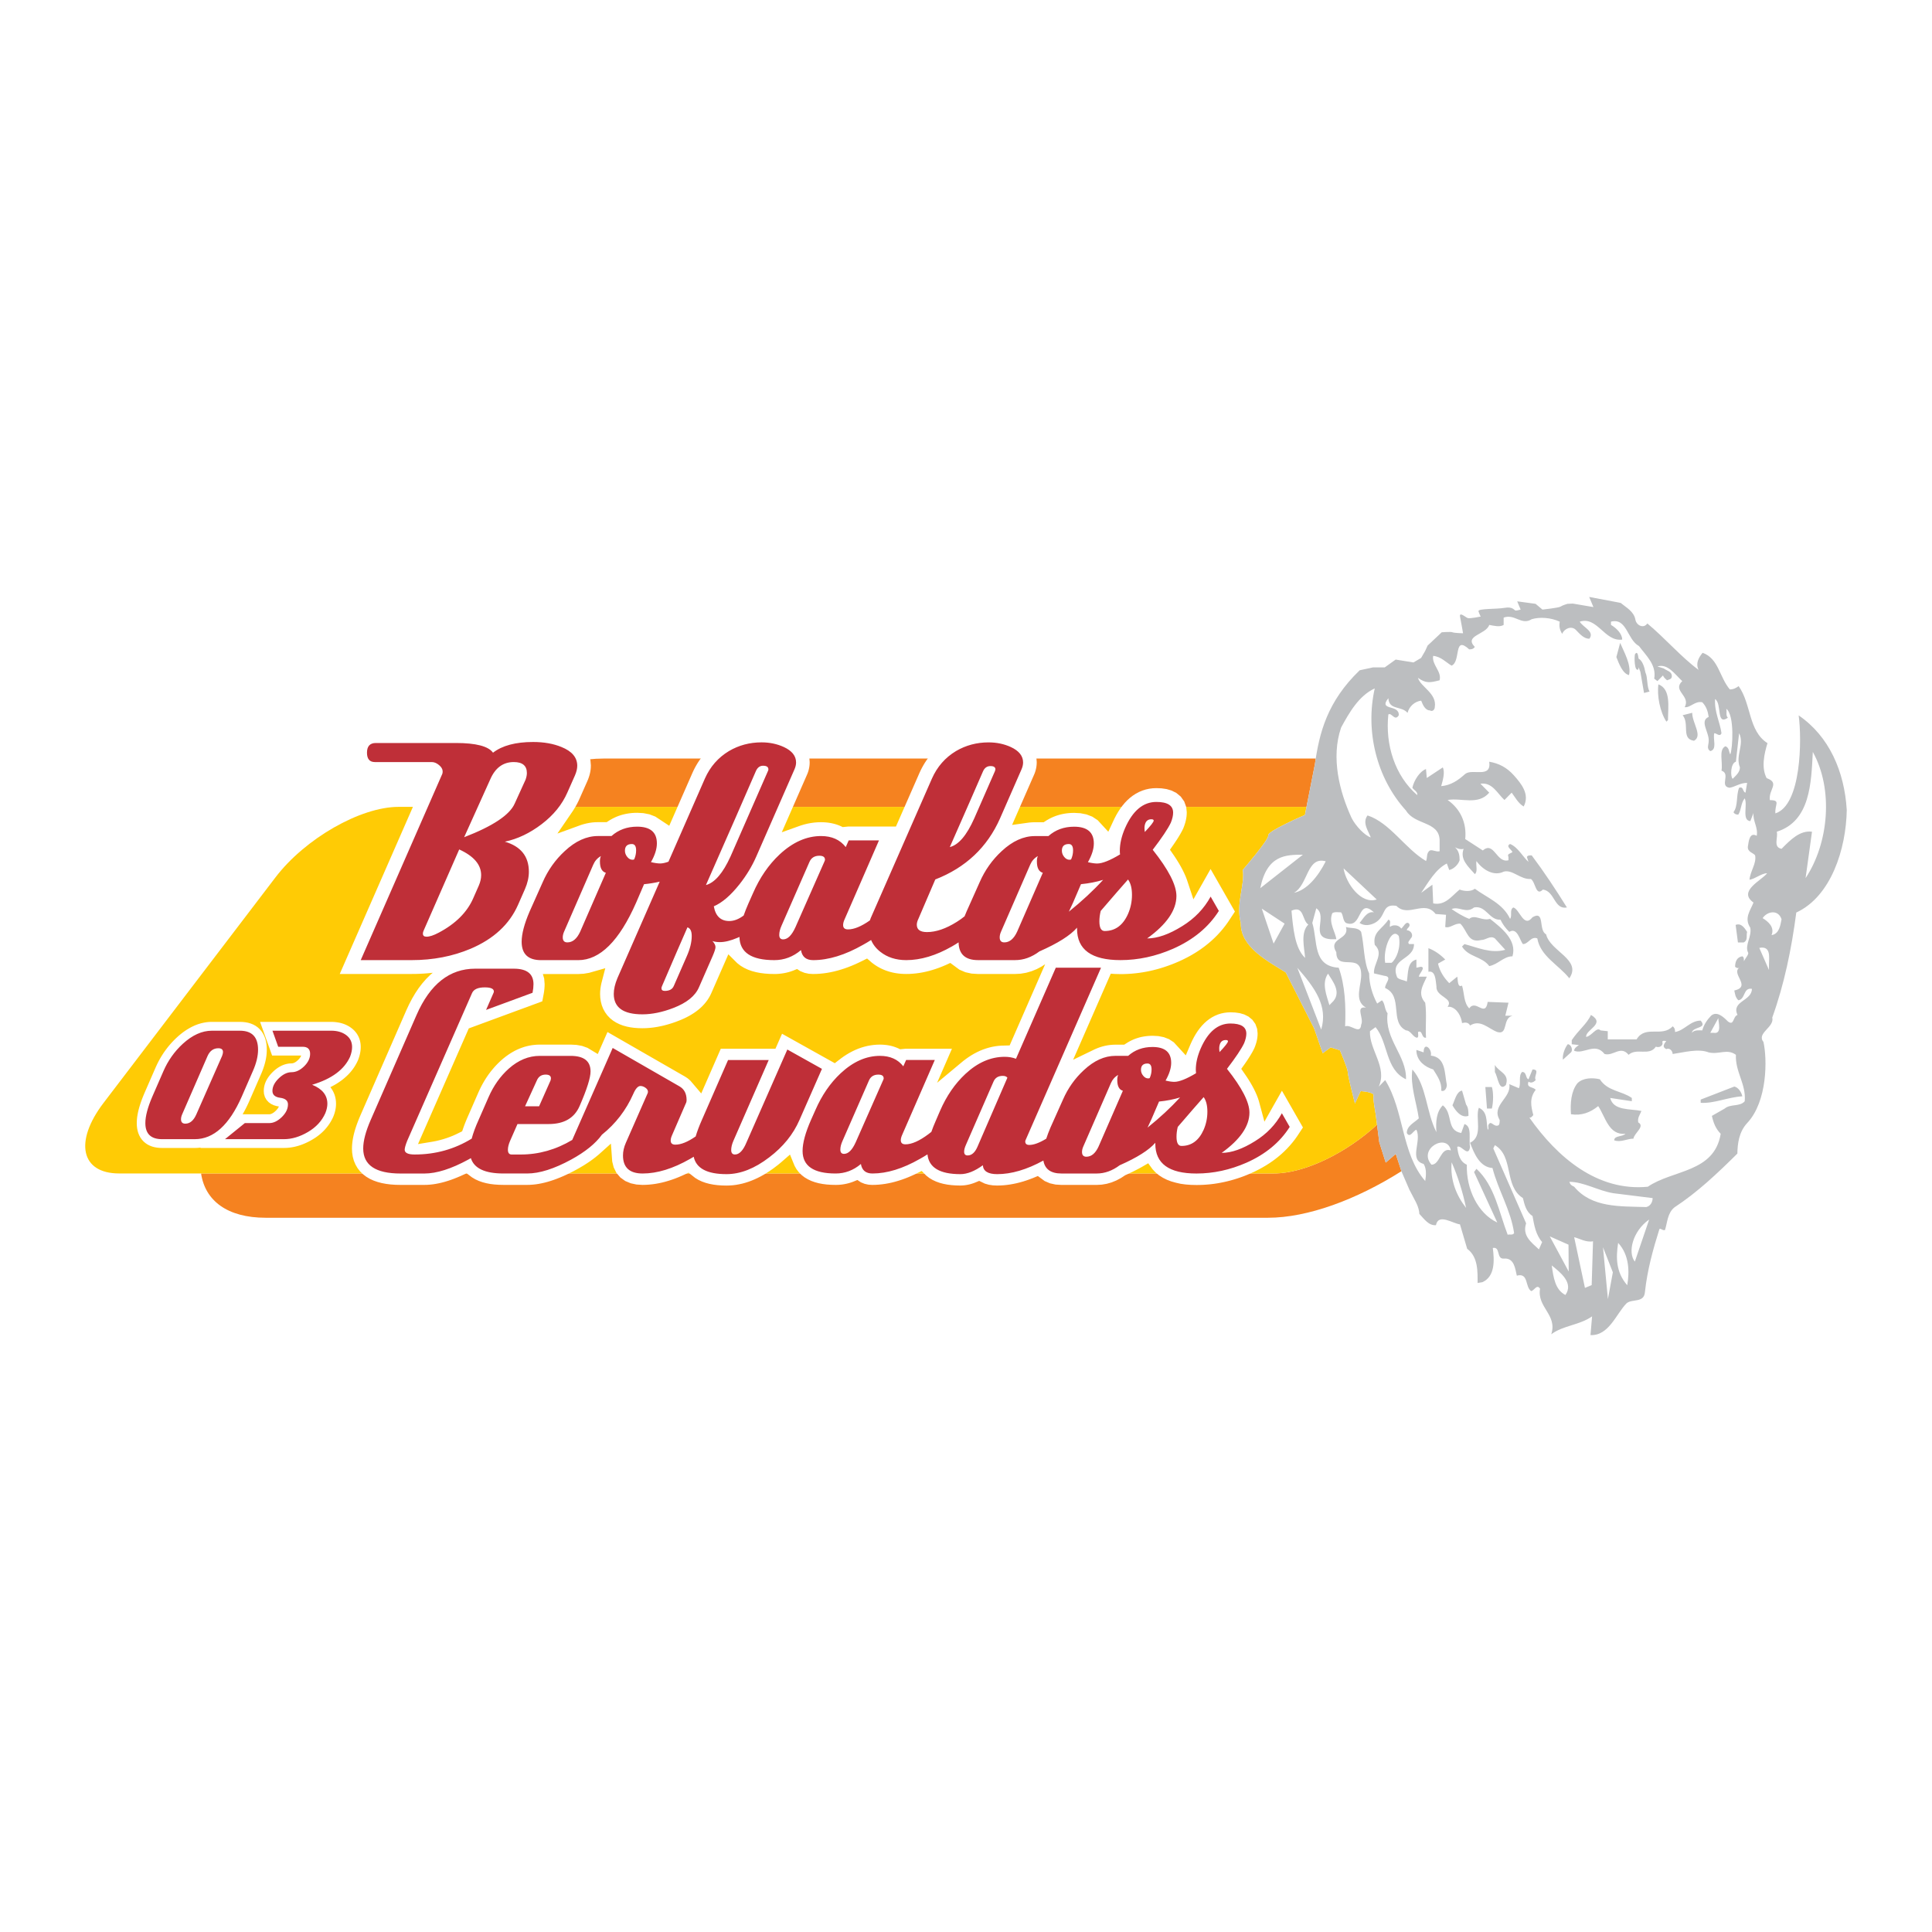
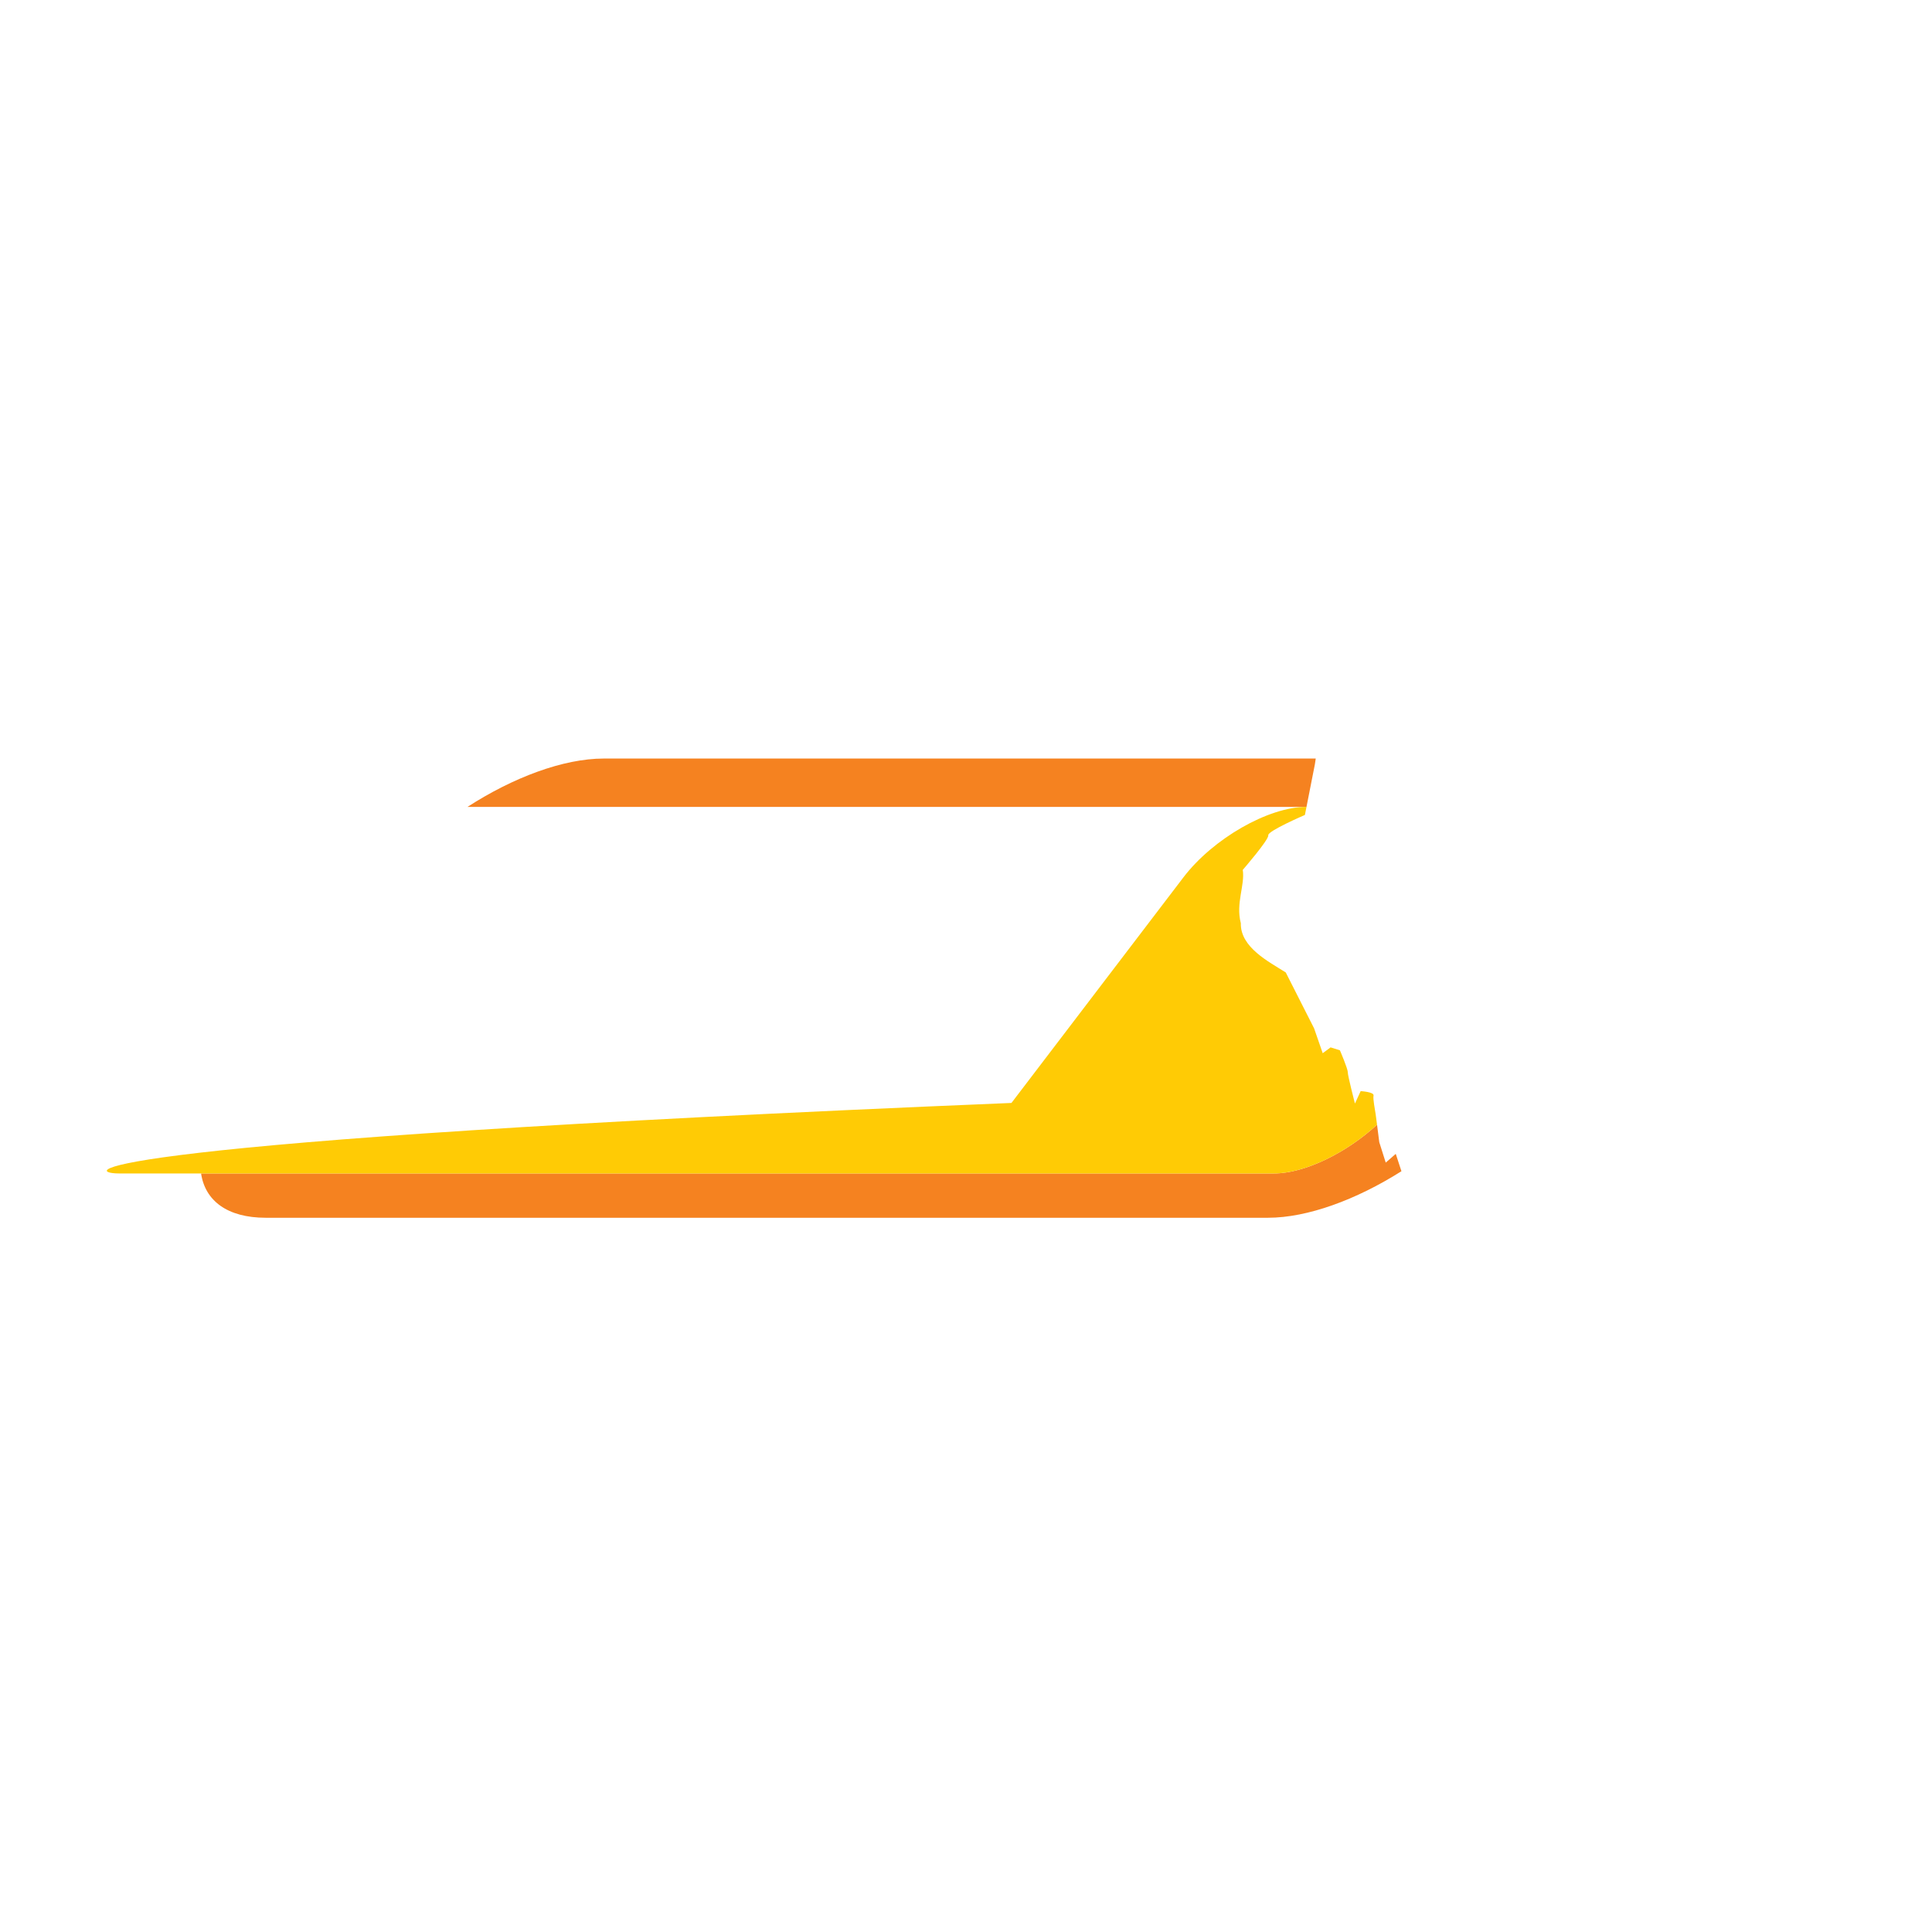
<svg xmlns="http://www.w3.org/2000/svg" version="1.0" id="Layer_1" x="0px" y="0px" width="192.756px" height="192.756px" viewBox="0 0 192.756 192.756" enable-background="new 0 0 192.756 192.756" xml:space="preserve">
  <g>
    <polygon fill-rule="evenodd" clip-rule="evenodd" fill="#FFFFFF" points="0,0 192.756,0 192.756,192.756 0,192.756 0,0  " />
    <path fill-rule="evenodd" clip-rule="evenodd" fill="#F58220" d="M26.508,121.496H126.51c3.945,0,8.825-1.805,13.312-4.643   l-0.567-1.732l-1,0.873l-0.644-2.037c0,0-0.118-0.941-0.223-1.744c-3.051,2.814-7.225,4.863-10.285,4.863H20.062   C20.46,119.785,22.667,121.496,26.508,121.496L26.508,121.496z M131.271,75.68H60.235c-4.028,0-9.03,1.881-13.592,4.823h83.706   c0.279-1.42,0.559-2.84,0.839-4.261C131.214,76.055,131.242,75.868,131.271,75.68L131.271,75.68z" />
-     <path fill-rule="evenodd" clip-rule="evenodd" fill="#FFCB05" d="M11.883,117.076h115.219c3.061,0,7.234-2.049,10.285-4.863   c-0.056-0.441-0.108-0.84-0.134-1.021c-0.071-0.508-0.286-1.527-0.214-1.891c0.071-0.365-1.286-0.438-1.286-0.438   c-0.19,0.412-0.381,0.824-0.571,1.238c0,0-0.715-2.766-0.715-3.129c0-0.365-0.785-2.184-0.785-2.184   c-0.31-0.098-0.619-0.193-0.929-0.291c-0.262,0.193-0.523,0.389-0.786,0.582c-0.286-0.824-0.571-1.648-0.857-2.475   c-0.942-1.861-1.886-3.723-2.83-5.582c-1.669-1.062-4.54-2.499-4.482-4.912c-0.529-2,0.426-3.773,0.194-5.323   c0,0,2.627-3.028,2.543-3.451c-0.083-0.422,3.655-2.028,3.655-2.028c0.054-0.269,0.106-0.538,0.159-0.807H39.764   c-3.804,0-9.33,3.165-12.279,7.033l-17.157,22.507C7.378,113.91,8.079,117.076,11.883,117.076L11.883,117.076z" />
-     <path fill-rule="evenodd" clip-rule="evenodd" fill="#FFFFFF" d="M24.203,111.172h2.65l0.041-0.002l0.029-0.002l0.03-0.006   l0.03-0.006l0.032-0.008l0.035-0.012l0.037-0.014l0.039-0.018l0.041-0.021l0.043-0.025l0.046-0.027l0.048-0.033l0.051-0.039   l0.053-0.043l0.054-0.047l0.056-0.053l0.053-0.053l0.048-0.053l0.042-0.049l0.037-0.047l0.033-0.045l0.028-0.043l0.024-0.043   l0.02-0.039l0.017-0.035l0.005-0.014l-0.019-0.004l-0.232-0.043l-0.265-0.08l-0.26-0.123l-0.246-0.178l-0.215-0.236l-0.158-0.281   l-0.089-0.305l-0.024-0.279l0.005-0.162l0.013-0.133l0.02-0.133l0.029-0.133l0.036-0.129l0.043-0.127l0.051-0.123l0.057-0.121   l0.063-0.117l0.068-0.113l0.074-0.111l0.079-0.107l0.084-0.105l0.088-0.104l0.093-0.1l0.097-0.098l0.1-0.094l0.102-0.09   l0.104-0.084l0.105-0.08l0.109-0.076l0.111-0.07l0.114-0.064l0.117-0.061l0.119-0.053l0.122-0.047l0.125-0.041l0.126-0.033   l0.127-0.027l0.13-0.02l0.13-0.012l0.105-0.002l0.057-0.002l0.033-0.004l0.032-0.004l0.033-0.006l0.034-0.01l0.036-0.012   l0.037-0.014l0.038-0.016l0.041-0.021l0.042-0.023l0.045-0.027l0.046-0.031l0.049-0.037l0.05-0.041l0.052-0.045l0.052-0.049   l0.051-0.051l0.045-0.049l0.041-0.047l0.036-0.047l0.031-0.043l0.027-0.041l0.023-0.041l0.02-0.037l0.016-0.035l0.014-0.035   l0.004-0.014H27.15l-1.203-3.361h7.091l0.133,0.002l0.138,0.006l0.137,0.012l0.135,0.016l0.133,0.02l0.133,0.023l0.131,0.029   l0.127,0.035l0.126,0.039l0.125,0.045l0.123,0.051l0.119,0.055l0.118,0.061l0.115,0.066l0.111,0.072l0.107,0.076l0.106,0.084   l0.103,0.09l0.099,0.096l0.092,0.104l0.086,0.107l0.079,0.111l0.073,0.119l0.065,0.123l0.057,0.125l0.049,0.129l0.042,0.133   l0.033,0.135l0.025,0.137l0.018,0.137l0.01,0.137l0.003,0.141l-0.004,0.158l-0.013,0.16l-0.022,0.16l-0.03,0.16l-0.037,0.16   l-0.045,0.16l-0.051,0.16l-0.067,0.182l-0.079,0.17l-0.074,0.145l-0.078,0.141l-0.083,0.141L35.32,106.5l-0.093,0.135l-0.098,0.129   l-0.102,0.129l-0.106,0.123l-0.111,0.123l-0.115,0.117l-0.12,0.115l-0.124,0.111l-0.127,0.111l-0.131,0.105l-0.136,0.104   l-0.139,0.1L33.774,108l-0.146,0.094l-0.15,0.092l-0.154,0.088l-0.159,0.086l-0.161,0.084l-0.045,0.021l0.125,0.17l0.117,0.191   l0.101,0.201l0.081,0.209l0.064,0.217l0.044,0.221l0.027,0.225l0.008,0.223l-0.005,0.164l-0.013,0.16l-0.022,0.16l-0.03,0.16   l-0.038,0.156l-0.045,0.158l-0.053,0.156l-0.064,0.17l-0.088,0.189l-0.09,0.172l-0.096,0.17l-0.103,0.164l-0.11,0.16l-0.116,0.154   l-0.123,0.15l-0.129,0.146l-0.135,0.141l-0.142,0.137l-0.147,0.131l-0.153,0.125l-0.158,0.121l-0.164,0.117l-0.169,0.109   l-0.173,0.105l-0.173,0.1l-0.173,0.092l-0.173,0.086l-0.174,0.08l-0.175,0.074l-0.175,0.07l-0.176,0.061l-0.177,0.057l-0.178,0.049   l-0.178,0.045l-0.178,0.035l-0.179,0.031l-0.178,0.023l-0.18,0.018l-0.179,0.01l-0.171,0.004h-8.359l0.049-0.041l-0.161,0.02   l-0.214,0.016l-0.206,0.006h-3.293l-0.244-0.008l-0.25-0.025l-0.244-0.043l-0.238-0.064l-0.231-0.088l-0.222-0.111l-0.208-0.139   l-0.193-0.164l-0.171-0.186l-0.146-0.207l-0.12-0.221l-0.095-0.232l-0.07-0.24l-0.047-0.246l-0.027-0.252l-0.008-0.25l0.004-0.174   l0.01-0.166l0.016-0.172l0.023-0.172l0.029-0.176l0.034-0.178l0.04-0.18l0.046-0.184l0.051-0.186l0.057-0.189l0.062-0.193   l0.067-0.195l0.073-0.199l0.078-0.203l0.083-0.205l0.088-0.211l1.124-2.578l0.095-0.209l0.102-0.213l0.107-0.207l0.111-0.205   l0.117-0.201l0.122-0.197l0.126-0.195l0.131-0.189l0.136-0.186l0.141-0.184l0.145-0.18l0.15-0.174l0.155-0.172l0.159-0.166   l0.164-0.164l0.167-0.158l0.104-0.094l0.1-0.088l0.101-0.084l0.102-0.082l0.102-0.082l0.103-0.078l0.104-0.074l0.104-0.072   l0.104-0.07l0.105-0.066l0.106-0.064l0.106-0.062l0.106-0.059l0.107-0.057l0.108-0.053l0.108-0.051l0.109-0.049l0.11-0.045   l0.111-0.043l0.111-0.039l0.112-0.035l0.112-0.033l0.113-0.031l0.113-0.025l0.113-0.025l0.114-0.02l0.114-0.02l0.115-0.014   l0.115-0.012l0.116-0.008l0.115-0.004l0.109-0.002h2.831l0.265,0.01l0.271,0.029l0.265,0.051l0.258,0.076l0.248,0.102l0.236,0.129   l0.22,0.158l0.199,0.186l0.176,0.207l0.148,0.229l0.122,0.244l0.095,0.254l0.07,0.264l0.048,0.271l0.027,0.279l0.009,0.279   l-0.003,0.156l-0.007,0.152l-0.012,0.152l-0.017,0.152l-0.021,0.152l-0.027,0.156l-0.031,0.154l-0.036,0.154l-0.04,0.156   l-0.045,0.156l-0.048,0.156l-0.053,0.158l-0.057,0.158l-0.061,0.16l-0.065,0.16l-0.067,0.154l-1.122,2.572l-0.123,0.273   l-0.126,0.268l-0.129,0.26l-0.131,0.25l-0.134,0.244L24.203,111.172L24.203,111.172z M43.176,97.053L43.176,97.053l-0.414,0.043   l-0.416,0.033l-0.419,0.024l-0.423,0.015l-0.419,0.004h-7.188l8.653-19.76h-5.202l-0.363-0.029l-0.43-0.118l-0.42-0.227   l-0.363-0.334l-0.259-0.397l-0.16-0.415l-0.078-0.403l-0.023-0.397l0.025-0.413l0.09-0.426l0.18-0.431l0.287-0.404l0.382-0.323   l0.429-0.213l0.433-0.108l0.372-0.028h8.034l0.391,0.004l0.382,0.012l0.365,0.021l0.352,0.029l0.339,0.039l0.326,0.048l0.313,0.06   l0.301,0.07l0.292,0.085l0.281,0.099l0.468,0.2l0.363-0.161l0.284-0.11l0.292-0.098l0.3-0.087l0.308-0.075l0.313-0.064l0.321-0.053   l0.329-0.044l0.336-0.033l0.343-0.023l0.351-0.014l0.356-0.005l0.229,0.002l0.224,0.006l0.222,0.012l0.22,0.016l0.217,0.02   l0.214,0.025l0.209,0.03l0.21,0.034l0.209,0.04l0.205,0.044l0.203,0.049l0.2,0.054l0.198,0.06l0.194,0.064l0.193,0.07l0.202,0.08   L57,73.464l0.451,0.263l0.414,0.314l0.368,0.373l0.309,0.435l0.23,0.489l0.137,0.523l0.042,0.501l-0.007,0.234l-0.019,0.198   l-0.03,0.196l-0.041,0.191l-0.049,0.187l-0.059,0.188l-0.067,0.184l-0.073,0.177l-0.766,1.726l-0.115,0.254l-0.132,0.263   l-0.141,0.26l-0.15,0.253l-0.157,0.249l-1.532,2.241l2.35-0.854l0.276-0.084l0.278-0.07l0.283-0.056l0.284-0.04l0.286-0.024   l0.268-0.007h0.886l0.341-0.218l0.205-0.115l0.208-0.105l0.211-0.096l0.219-0.086l0.224-0.075l0.224-0.064l0.228-0.054l0.232-0.044   l0.233-0.034l0.235-0.024l0.238-0.014l0.264-0.005l0.605,0.034l0.605,0.118l0.584,0.225l1.389,0.917l2.322-5.296l0.119-0.255   l0.13-0.256l0.14-0.249l0.147-0.244l0.157-0.237l0.164-0.229l0.173-0.223l0.182-0.217l0.19-0.208l0.197-0.199l0.205-0.193   l0.213-0.184l0.22-0.175l0.226-0.167l0.233-0.159l0.247-0.155l0.233-0.131l0.228-0.119l0.23-0.11l0.236-0.104l0.239-0.095   l0.239-0.087l0.242-0.078l0.247-0.071l0.249-0.061l0.25-0.054l0.253-0.045l0.254-0.037l0.257-0.028l0.258-0.021l0.26-0.012   l0.268-0.005l0.361,0.009l0.362,0.027l0.358,0.045l0.354,0.064l0.348,0.083l0.341,0.102l0.336,0.12l0.34,0.145l0.391,0.204   l0.367,0.239l0.34,0.282l0.305,0.331l0.257,0.384l0.192,0.428l0.116,0.456l0.034,0.429l-0.005,0.204l-0.016,0.171l-0.024,0.165   l-0.033,0.158l-0.04,0.159l-0.05,0.158l-0.056,0.15l-0.055,0.128l-2.502,5.711l1.903-0.679l0.328-0.098l0.332-0.082l0.336-0.063   l0.336-0.046l0.34-0.027l0.339-0.009l0.261,0.006l0.253,0.017l0.251,0.029l0.25,0.042l0.246,0.055l0.241,0.067l0.236,0.082   l0.231,0.095l0.191,0.094l0.535-0.052h4.779l2.357-5.372l0.119-0.255l0.131-0.256l0.139-0.249l0.147-0.244l0.157-0.237l0.164-0.229   l0.173-0.223l0.182-0.217l0.19-0.208l0.197-0.199l0.205-0.193l0.214-0.184l0.219-0.175l0.227-0.167l0.233-0.159l0.247-0.155   l0.233-0.131l0.227-0.119l0.231-0.11l0.235-0.104l0.239-0.095l0.239-0.086l0.242-0.078l0.247-0.071l0.249-0.061l0.25-0.054   l0.253-0.045l0.254-0.037l0.257-0.028l0.259-0.021l0.26-0.012l0.268-0.005l0.361,0.009l0.361,0.027l0.359,0.045l0.353,0.064   l0.348,0.083l0.342,0.102l0.335,0.12l0.34,0.145l0.391,0.204l0.367,0.239l0.34,0.282l0.305,0.331l0.258,0.384l0.192,0.428   l0.116,0.456l0.034,0.429l-0.006,0.203l-0.016,0.172l-0.024,0.165l-0.033,0.158l-0.041,0.159l-0.05,0.158l-0.056,0.151   l-0.055,0.128l-2.179,4.976l1.707-0.238l0.287-0.024l0.268-0.007h0.887l0.342-0.218l0.204-0.115l0.208-0.105l0.212-0.096   l0.219-0.086l0.224-0.075l0.224-0.064l0.228-0.054l0.232-0.044l0.233-0.034l0.235-0.024l0.237-0.014l0.265-0.005l0.604,0.034   l0.605,0.118l0.584,0.225l0.538,0.355l1.058,1.15l0.607-1.301l0.182-0.351l0.195-0.333l0.206-0.318l0.222-0.299l0.234-0.281   l0.252-0.263l0.269-0.243l0.285-0.218l0.3-0.194l0.315-0.167l0.329-0.139l0.34-0.108l0.348-0.077l0.353-0.045l0.357-0.015   l0.519,0.022l0.499,0.073l0.49,0.143l0.481,0.239l0.443,0.364l0.347,0.487l0.202,0.557l0.053,0.515l-0.008,0.249l-0.018,0.198   l-0.03,0.195l-0.039,0.19l-0.047,0.188l-0.057,0.188l-0.064,0.187l-0.085,0.219l-0.091,0.188l-0.08,0.153l-0.087,0.157   l-0.092,0.159l-0.098,0.163l-0.105,0.169l-0.112,0.174l-0.118,0.179l-0.125,0.185l-0.42,0.607l0.437,0.632l0.231,0.354l0.214,0.347   l0.197,0.34l0.179,0.334l0.162,0.331l0.145,0.327l0.125,0.324l0.649,1.961l1.713-3.027l2.428,4.246l-0.687,1.042l-0.243,0.337   l-0.256,0.327l-0.269,0.316l-0.281,0.306l-0.295,0.296l-0.307,0.285l-0.319,0.273l-0.329,0.263l-0.344,0.253l-0.354,0.242   l-0.365,0.23l-0.376,0.221l-0.389,0.209l-0.399,0.2l-0.41,0.188l-0.356,0.152l-0.355,0.141l-0.358,0.131l-0.356,0.122l-0.358,0.112   l-0.36,0.103l-0.361,0.093l-0.361,0.083l-0.362,0.074l-0.364,0.063l-0.365,0.054l-0.365,0.044l-0.366,0.035l-0.367,0.023   l-0.367,0.016l-0.375,0.004l-0.583-0.014l-0.382-0.027l-3.757,8.588l2.175-1.053l0.247-0.104l0.25-0.092l0.253-0.078l0.256-0.064   l0.259-0.051l0.259-0.035l0.262-0.021l0.247-0.008h0.889l0.359-0.229l0.188-0.107l0.189-0.096l0.194-0.088l0.199-0.078l0.204-0.068   l0.206-0.061l0.208-0.049l0.211-0.039l0.215-0.031l0.216-0.023l0.219-0.012l0.241-0.006l0.555,0.031l0.547,0.107l0.521,0.201   l0.478,0.314l1.192,1.301l0.493-1.16l0.159-0.34l0.169-0.326l0.18-0.309l0.191-0.293l0.203-0.275l0.216-0.258l0.229-0.24   l0.245-0.221l0.259-0.199l0.272-0.176l0.285-0.15l0.298-0.127l0.308-0.098l0.313-0.068l0.32-0.041l0.323-0.016l0.476,0.021   l0.453,0.066l0.439,0.127l0.424,0.211l0.387,0.318l0.302,0.422l0.176,0.486l0.047,0.451l-0.007,0.219l-0.017,0.18l-0.026,0.174   l-0.035,0.17l-0.043,0.172l-0.052,0.17l-0.059,0.172l-0.077,0.197l-0.082,0.168l-0.074,0.143l-0.079,0.145l-0.086,0.146   l-0.092,0.154l-0.099,0.158l-0.104,0.162l-0.11,0.168l-0.117,0.172l-0.123,0.18l-0.35,0.49l0.486,0.705l0.218,0.332l0.2,0.324   l0.184,0.318l0.167,0.312l0.15,0.307l0.134,0.303l0.116,0.299l0.098,0.297l0.557,2.072l1.748-3.086l2.096,3.664l-0.589,0.893   l-0.226,0.314l-0.238,0.303l-0.25,0.295l-0.263,0.285l-0.274,0.275l-0.285,0.266l-0.297,0.254l-0.308,0.246l-0.321,0.236   l-0.33,0.225l-0.342,0.215l-0.352,0.205l-0.363,0.197l-0.372,0.186l-0.384,0.176l-0.335,0.143l-0.333,0.133l-0.334,0.123   l-0.334,0.113l-0.336,0.105l-0.338,0.096l-0.338,0.086l-0.338,0.078l-0.339,0.068l-0.342,0.061l-0.342,0.051l-0.342,0.041   l-0.342,0.031l-0.344,0.023l-0.344,0.014l-0.349,0.004l-0.546-0.012l-0.525-0.039l-0.501-0.068L117.317,118l-0.455-0.129   l-0.433-0.164l-0.406-0.201l-0.38-0.242l-0.347-0.285l-0.308-0.326l-0.431-0.594l-0.681,0.393l-0.322,0.174l-0.338,0.174   l-0.354,0.174l-0.368,0.174l-0.224,0.098l-0.436,0.287l-0.457,0.242l-0.473,0.193l-0.487,0.139l-0.498,0.084l-0.475,0.025h-3.58   l-0.548-0.033l-0.559-0.123l-0.529-0.227l-0.683-0.504l-0.476,0.199l-0.333,0.127l-0.332,0.117l-0.328,0.105l-0.328,0.092   l-0.327,0.082l-0.327,0.068l-0.324,0.057l-0.322,0.045l-0.321,0.033l-0.32,0.018l-0.33,0.008l-0.413-0.018l-0.409-0.061   l-0.402-0.115l-0.558-0.271l-0.399,0.166l-0.18,0.068l-0.184,0.059l-0.185,0.053l-0.184,0.041l-0.184,0.033l-0.188,0.025   l-0.188,0.014l-0.185,0.006l-0.45-0.01l-0.43-0.031l-0.413-0.051l-0.395-0.076l-0.378-0.1l-0.362-0.131l-0.345-0.16l-0.325-0.195   l-0.3-0.232l-0.467-0.467l-0.652,0.322l-0.336,0.154l-0.334,0.143l-0.333,0.131l-0.332,0.119l-0.33,0.107l-0.329,0.096   l-0.328,0.084l-0.328,0.07l-0.325,0.059l-0.323,0.045l-0.322,0.033l-0.32,0.02l-0.344,0.008l-0.361-0.023l-0.382-0.082l-0.375-0.15   l-0.356-0.236l-0.455,0.184l-0.206,0.072l-0.21,0.062l-0.212,0.053l-0.214,0.043l-0.216,0.035l-0.218,0.023l-0.219,0.014   l-0.223,0.004l-0.448-0.01l-0.43-0.029l-0.413-0.053l-0.395-0.074l-0.377-0.102l-0.362-0.129l-0.345-0.162l-0.325-0.193l-0.3-0.232   l-0.27-0.271l-0.233-0.303l-0.192-0.334l-0.464-1.135l-0.853,0.746l-0.272,0.225l-0.278,0.217l-0.294,0.221l-0.3,0.209l-0.3,0.197   l-0.303,0.184l-0.303,0.17l-0.306,0.156l-0.308,0.143l-0.308,0.129l-0.31,0.115l-0.312,0.1l-0.312,0.086l-0.314,0.068l-0.314,0.057   l-0.315,0.039l-0.316,0.023l-0.314,0.008l-0.455-0.01l-0.434-0.031l-0.416-0.053l-0.399-0.076l-0.381-0.102l-0.365-0.131   l-0.347-0.162l-0.327-0.197L68.697,117l-0.659,0.303l-0.334,0.143l-0.333,0.131l-0.332,0.119l-0.33,0.107l-0.328,0.096   l-0.328,0.084l-0.327,0.07l-0.325,0.059l-0.324,0.045l-0.322,0.033l-0.32,0.02l-0.342,0.008l-0.585-0.037l-0.578-0.123   l-0.548-0.229l-0.491-0.352l-0.395-0.465l-0.268-0.545l-0.146-0.582l-0.131-1.787l-1.195,1.072l-0.278,0.23l-0.291,0.227   l-0.305,0.221l-0.319,0.215l-0.334,0.213l-0.349,0.207l-0.362,0.205l-0.337,0.18l-0.331,0.168l-0.327,0.158l-0.323,0.146   l-0.318,0.135l-0.315,0.125l-0.312,0.115l-0.308,0.102l-0.303,0.092l-0.302,0.08l-0.298,0.068l-0.294,0.057l-0.292,0.045   l-0.289,0.031l-0.287,0.02l-0.269,0.006h-2.389l-0.445-0.01l-0.436-0.029l-0.418-0.051l-0.399-0.076l-0.382-0.1l-0.366-0.129   l-0.349-0.158l-0.328-0.193l-0.546-0.412l-0.624,0.283l-0.319,0.135l-0.314,0.125l-0.312,0.115l-0.308,0.102l-0.303,0.092   l-0.302,0.08l-0.298,0.068l-0.294,0.057l-0.292,0.045l-0.29,0.031l-0.286,0.02l-0.27,0.006h-2.389l-0.49-0.01l-0.479-0.033   l-0.457-0.057l-0.437-0.082l-0.416-0.109l-0.397-0.139l-0.376-0.172l-0.353-0.209l-0.325-0.246l-0.294-0.287l-0.253-0.324   l-0.208-0.357l-0.16-0.379l-0.11-0.398l-0.063-0.41l-0.02-0.402l0.005-0.207l0.011-0.191l0.019-0.193l0.025-0.195l0.032-0.197   l0.038-0.199l0.044-0.201l0.051-0.203l0.057-0.207l0.063-0.209l0.069-0.213l0.075-0.215l0.081-0.219l0.085-0.221l0.092-0.225   l0.095-0.223l4.582-10.488l0.277-0.596l0.3-0.572l0.319-0.541l0.338-0.506l0.36-0.471l0.38-0.438l0.403-0.4L43.176,97.053   L43.176,97.053z M104.275,96.199l-0.346,0.227l-0.498,0.264l-0.517,0.209l-0.533,0.153l-0.545,0.092l-0.516,0.028h-3.789   l-0.597-0.037l-0.619-0.136l-0.595-0.256l-0.908-0.671l-0.477,0.218l-0.327,0.138l-0.328,0.127l-0.328,0.115l-0.327,0.104   L92.7,96.866l-0.327,0.081l-0.327,0.069l-0.328,0.056l-0.326,0.044l-0.326,0.031l-0.324,0.02l-0.321,0.006l-0.239-0.004   l-0.236-0.012l-0.233-0.021l-0.228-0.028l-0.228-0.038l-0.227-0.047l-0.223-0.057l-0.218-0.066l-0.214-0.073l-0.212-0.085   l-0.209-0.093l-0.204-0.104l-0.196-0.11l-0.194-0.121l-0.189-0.13l-0.195-0.148l-0.466-0.405l-0.81,0.399l-0.359,0.166   l-0.357,0.152l-0.356,0.14l-0.356,0.128l-0.354,0.114l-0.352,0.103l-0.352,0.09l-0.351,0.076l-0.35,0.063l-0.348,0.049   l-0.348,0.035l-0.346,0.021l-0.371,0.008l-0.402-0.024l-0.433-0.093l-0.428-0.173l-0.312-0.207l-0.396,0.161l-0.223,0.079   l-0.229,0.069l-0.233,0.059l-0.235,0.047l-0.235,0.036l-0.239,0.026l-0.24,0.016l-0.242,0.004l-0.48-0.01l-0.463-0.033   l-0.446-0.056l-0.429-0.082l-0.412-0.11l-0.397-0.141l-0.38-0.177l-0.36-0.217l-0.333-0.258l-0.886-0.882l-1.695,3.867   l-0.103,0.219l-0.132,0.238l-0.146,0.227l-0.161,0.219l-0.173,0.207l-0.188,0.199l-0.197,0.188l-0.208,0.176l-0.217,0.168   l-0.229,0.158l-0.237,0.15l-0.247,0.143l-0.255,0.133l-0.266,0.127l-0.274,0.121l-0.277,0.109l-0.229,0.088l-0.228,0.08   l-0.227,0.076l-0.227,0.068l-0.225,0.066l-0.226,0.059l-0.224,0.055l-0.224,0.047l-0.222,0.045l-0.222,0.037l-0.223,0.033   l-0.222,0.025l-0.22,0.02l-0.219,0.016l-0.218,0.008l-0.225,0.004l-0.403-0.01l-0.395-0.029l-0.383-0.051l-0.372-0.074l-0.36-0.1   l-0.349-0.131l-0.335-0.164l-0.32-0.199l-0.297-0.24l-0.268-0.279l-0.229-0.314l-0.188-0.34l-0.141-0.359l-0.096-0.371   l-0.055-0.375l-0.018-0.371l0.009-0.275l0.024-0.264l0.04-0.266l0.054-0.262l0.39-1.513l-1.606,0.459l-0.545,0.092l-0.515,0.028   h-3.562l0.131,0.449l0.045,0.535l-0.002,0.17l-0.006,0.131l-0.009,0.135l-0.013,0.133l-0.016,0.135l-0.02,0.137l-0.023,0.139   l-0.144,0.762l-7.334,2.701l-5.066,11.541l1.492-0.246l0.348-0.068l0.344-0.084l0.34-0.094l0.336-0.107l0.33-0.119l0.326-0.131   l0.323-0.146l0.567-0.281l0.129-0.377l0.085-0.234l0.092-0.238l0.099-0.244l0.105-0.25l0.108-0.244l0.998-2.283l0.104-0.229   l0.111-0.232l0.117-0.227l0.122-0.225l0.127-0.219l0.132-0.215l0.136-0.209l0.142-0.207l0.147-0.201l0.151-0.195l0.157-0.189   l0.162-0.188l0.167-0.182l0.171-0.176l0.175-0.17l0.185-0.17l0.212-0.182l0.214-0.17l0.219-0.158l0.223-0.15l0.228-0.137   l0.231-0.129l0.235-0.115l0.238-0.105l0.243-0.092l0.245-0.082l0.249-0.068l0.251-0.057l0.254-0.043l0.255-0.031l0.257-0.02   l0.245-0.006h3.123l0.564,0.029l0.561,0.102l0.533,0.189l1.03,0.621l0.967-2.197l7.754,4.457l0.261,0.174l0.263,0.232l1.076,1.266   l1.95-4.461h5.454l0.658-1.496l5.262,2.939l0.631-0.488l0.275-0.197l0.28-0.182l0.284-0.168l0.288-0.152l0.292-0.139l0.297-0.123   l0.299-0.107l0.303-0.09l0.307-0.076l0.309-0.057l0.311-0.043l0.312-0.025l0.312-0.008l0.24,0.006l0.231,0.016l0.23,0.025   l0.227,0.039l0.224,0.049l0.219,0.062l0.215,0.074l0.211,0.086l0.22,0.107l0.544-0.053h4.627l-1.479,3.396l2.596-2.164l0.269-0.205   l0.274-0.193l0.279-0.18l0.283-0.166l0.288-0.15l0.292-0.137l0.297-0.121l0.301-0.104l0.304-0.09l0.307-0.074l0.311-0.057   l0.312-0.041l0.314-0.023l0.809-0.021L104.275,96.199L104.275,96.199z" />
-     <path fill-rule="evenodd" clip-rule="evenodd" fill="#FFFFFF" d="M143.297,130.057c-0.129,0.197-0.382,0.359-0.759,0.48   c-0.312,0.107-0.624,0.16-0.936,0.16c-0.248,0-0.469-0.037-0.662-0.115c-0.193-0.076-0.291-0.186-0.291-0.332   c0-0.061,0.021-0.125,0.065-0.193c0.129-0.207,0.382-0.371,0.759-0.494c0.322-0.1,0.635-0.148,0.936-0.148   c0.248,0,0.469,0.037,0.662,0.115c0.193,0.076,0.29,0.182,0.29,0.32C143.361,129.918,143.34,129.986,143.297,130.057   L143.297,130.057z M96.96,124.988c-0.129,0.205-0.382,0.371-0.759,0.492c-0.312,0.1-0.624,0.148-0.936,0.148   c-0.248,0-0.468-0.037-0.662-0.113c-0.194-0.076-0.291-0.184-0.291-0.322c0-0.061,0.021-0.129,0.064-0.205   c0.129-0.199,0.382-0.359,0.759-0.482c0.312-0.107,0.624-0.16,0.936-0.16c0.248,0,0.468,0.039,0.662,0.115   c0.194,0.076,0.291,0.188,0.291,0.332C97.024,124.854,97.003,124.92,96.96,124.988L96.96,124.988z M86.876,129.279   c-0.321,0.326-0.849,0.635-1.585,0.926c-0.882,0.344-1.7,0.516-2.453,0.516c-0.474,0-0.721-0.107-0.743-0.32   c-0.419,0.213-0.807,0.32-1.162,0.32c-1.14,0-1.71-0.271-1.71-0.816c0-0.279,0.145-0.648,0.436-1.109l0.226-0.367   c0.333-0.535,0.769-0.979,1.31-1.33c0.634-0.412,1.312-0.619,2.033-0.619c0.205,0,0.401,0.023,0.584,0.07l2.061-3.293h2.34   l-3.905,6.238c-0.011,0.016-0.016,0.031-0.016,0.047c0,0.082,0.07,0.125,0.209,0.125c0.219,0,0.494-0.068,0.825-0.203l2.08-3.307   l3.454,1.389c0.247,0.1,0.371,0.264,0.371,0.492c0,0.055-0.016,0.1-0.048,0.139l-0.71,1.146c-0.043,0.068-0.064,0.129-0.064,0.184   c0,0.1,0.08,0.148,0.242,0.148c0.322,0,0.718-0.123,1.186-0.367c0.014-0.006,0.027-0.014,0.04-0.021l1.921-3.051l1.78,0.701   l-1.506,2.395c-0.043,0.076-0.065,0.139-0.065,0.184c0,0.1,0.081,0.148,0.242,0.148c0.255,0,0.555-0.076,0.901-0.229l2.004-3.199   l1.485,0.562c0.441-0.322,1.049-0.482,1.823-0.482c0.754,0,1.13,0.279,1.13,0.836c0,0.275-0.097,0.57-0.291,0.885l-0.822,1.295   c-0.043,0.076-0.065,0.139-0.065,0.184c0,0.1,0.081,0.148,0.243,0.148c0.266,0,0.581-0.082,0.946-0.248l3.847-6.139h2.338   l-2.198,3.508c0.452-0.334,1.052-0.504,1.794-0.504c0.627,0,0.939,0.154,0.939,0.459c0,0.123-0.049,0.264-0.148,0.424   c-0.204,0.322-0.635,0.578-1.288,0.77c0.29,0.053,0.436,0.199,0.436,0.436c0,0.221-0.113,0.512-0.339,0.871   c-0.064,0.1-0.097,0.184-0.097,0.252c0,0.115,0.086,0.172,0.258,0.172c0.323,0,0.71-0.121,1.162-0.367   c0.452-0.244,0.753-0.477,0.903-0.699l0.437,0.402l-0.017,0.012c-0.258,0.42-0.855,0.814-1.791,1.18   c-0.883,0.352-1.7,0.527-2.453,0.527c-0.162,0-0.328-0.029-0.501-0.09c-0.344-0.123-0.516-0.307-0.516-0.551   c0-0.199,0.12-0.475,0.362-0.826s0.363-0.562,0.363-0.631c0-0.084-0.069-0.125-0.213-0.125c-0.238,0-0.411,0.082-0.521,0.25   l-1.219,1.973h-2.355l0.244-0.389c-0.742,0.26-1.438,0.389-2.084,0.389c-0.151,0-0.312-0.029-0.484-0.09   c-0.354-0.115-0.533-0.301-0.533-0.561c0-0.139,0.057-0.295,0.17-0.471l1.412-2.25c0.021-0.045,0.032-0.082,0.032-0.113   c0-0.084-0.075-0.127-0.226-0.127c-0.234,0-0.406,0.084-0.511,0.254l-2.104,3.357h-2.356l0.234-0.375   c-0.727,0.25-1.408,0.375-2.042,0.375c-0.28,0-0.511-0.074-0.695-0.223c-0.136-0.111-0.222-0.238-0.256-0.377   c-0.058,0.025-0.118,0.049-0.179,0.072c-0.883,0.352-1.7,0.527-2.453,0.527c-0.678,0-1.017-0.217-1.017-0.652   c0-0.146,0.048-0.299,0.147-0.457l1.127-1.791c0.011-0.016,0.017-0.033,0.017-0.057c0-0.055-0.043-0.102-0.129-0.145   c-0.086-0.041-0.172-0.062-0.258-0.062c-0.129,0-0.253,0.096-0.372,0.287C88.106,128.398,87.574,128.885,86.876,129.279   L86.876,129.279z M118.371,130.068c-0.081,0.035-0.165,0.068-0.252,0.102c-0.882,0.352-1.699,0.527-2.452,0.527   c-0.323,0-0.576-0.064-0.759-0.193c-0.183-0.131-0.274-0.295-0.274-0.494c0-0.145,0.049-0.299,0.146-0.459l1.538-2.439   l-0.618-0.002l0.354-0.551l0.6,0.002l2.079-3.305h2.341l-2.076,3.299l0.656,0.004l-0.355,0.551l-0.656-0.004l-1.522,2.445   c-0.011,0.023-0.016,0.043-0.016,0.059c0,0.053,0.054,0.08,0.161,0.08c0.328,0,0.735-0.121,1.221-0.361   c0.074-0.172,0.179-0.361,0.312-0.568l0.517-0.826c0.258-0.412,0.607-0.756,1.049-1.031c0.495-0.305,1.027-0.459,1.598-0.459h1.598   c0.688,0,1.033,0.188,1.033,0.562c0,0.229-0.188,0.646-0.564,1.25c-0.27,0.436-0.805,0.652-1.601,0.652h-1.617l-0.382,0.609   c-0.075,0.121-0.113,0.229-0.113,0.32c0,0.115,0.064,0.172,0.194,0.172h0.468c0.995,0,1.938-0.197,2.825-0.594   c0.073-0.195,0.186-0.414,0.338-0.656l0.227-0.355c0.333-0.535,0.769-0.979,1.307-1.33c0.646-0.42,1.323-0.631,2.033-0.631   c0.528,0,0.932,0.127,1.211,0.379l0.146-0.229h1.484l-0.708,1.135c-0.215,0.352-0.545,0.879-0.986,1.582   c-0.043,0.068-0.064,0.131-0.064,0.184c0,0.1,0.08,0.148,0.241,0.148c0.267,0,0.582-0.082,0.946-0.248l1.991-3.18l1.485,0.562   c0.441-0.322,1.049-0.482,1.823-0.482c0.561,0,0.92,0.176,1.081,0.527c0.538-0.352,1.189-0.527,1.954-0.527   c0.753,0,1.129,0.279,1.129,0.836c0,0.275-0.097,0.57-0.29,0.885l-0.807,1.295c-0.055,0.076-0.081,0.139-0.081,0.184   c0,0.1,0.086,0.148,0.258,0.148c0.312,0,0.704-0.121,1.179-0.367c0.473-0.244,0.78-0.477,0.92-0.699l0.436,0.402v0.012   c-0.27,0.42-0.872,0.814-1.808,1.18c-0.882,0.352-1.694,0.527-2.438,0.527c-0.15,0-0.307-0.025-0.468-0.08   c-0.366-0.113-0.549-0.305-0.549-0.572c0-0.139,0.048-0.295,0.148-0.471l1.417-2.248c0.021-0.045,0.033-0.082,0.033-0.113   c0-0.084-0.07-0.127-0.208-0.127c-0.244,0-0.42,0.084-0.527,0.254l-2.106,3.357h-2.34l2.115-3.371   c0.021-0.045,0.031-0.082,0.031-0.113c0-0.084-0.075-0.127-0.226-0.127c-0.234,0-0.406,0.084-0.511,0.254l-2.104,3.357h-2.356   l0.243-0.389c-0.741,0.26-1.437,0.389-2.083,0.389c-0.345,0-0.544-0.115-0.597-0.344c-0.389,0.229-0.824,0.344-1.309,0.344   c-0.951,0-1.505-0.188-1.662-0.566c-0.053,0.021-0.106,0.041-0.161,0.062c-0.883,0.336-1.641,0.504-2.275,0.504h-1.227   C119.067,130.697,118.494,130.488,118.371,130.068L118.371,130.068z M126.45,129.57l1.418-2.244   c0.021-0.029,0.032-0.053,0.032-0.068c0-0.092-0.092-0.137-0.277-0.137c-0.236,0-0.401,0.072-0.487,0.215l-1.366,2.182   c-0.075,0.117-0.112,0.221-0.112,0.316c0,0.102,0.064,0.152,0.19,0.152C126.071,129.986,126.27,129.848,126.45,129.57   L126.45,129.57z M121.929,128.268l0.597-0.941c0.011-0.029,0.017-0.053,0.017-0.068c0-0.092-0.092-0.137-0.271-0.137   c-0.224,0-0.377,0.072-0.463,0.219l-0.605,0.928H121.929L121.929,128.268z M106.514,127.258c0.011-0.023,0.017-0.041,0.017-0.057   c0-0.076-0.069-0.115-0.21-0.115c-0.357,0-0.807,0.221-1.348,0.662c0.097-0.045,0.393-0.113,0.894-0.205   C106.221,127.475,106.438,127.379,106.514,127.258L106.514,127.258z M81.813,129.736l1.552-2.504   c-0.043-0.043-0.124-0.066-0.239-0.066c-0.234,0-0.393,0.068-0.479,0.209l-1.423,2.279c-0.064,0.1-0.097,0.184-0.097,0.252   c0,0.092,0.059,0.139,0.181,0.139C81.515,130.045,81.685,129.941,81.813,129.736L81.813,129.736z" />
-     <path fill-rule="evenodd" clip-rule="evenodd" fill="#BF2F38" d="M19.589,111.18l2.572-5.838c0.057-0.156,0.086-0.281,0.086-0.379   c0-0.252-0.153-0.379-0.464-0.379c-0.478,0-0.837,0.252-1.066,0.754l-2.543,5.838c-0.077,0.174-0.115,0.34-0.115,0.494   c0,0.293,0.144,0.438,0.43,0.438C18.953,112.107,19.317,111.797,19.589,111.18L19.589,111.18z M24.111,109.426   c-1.243,2.818-2.801,4.229-4.675,4.229h-3.27c-1.109,0-1.664-0.535-1.664-1.604c0-0.682,0.229-1.557,0.688-2.625l1.119-2.566   c0.459-1.051,1.1-1.955,1.922-2.713c0.957-0.875,1.922-1.312,2.897-1.312h2.811c1.205,0,1.807,0.631,1.807,1.895   c0,0.643-0.172,1.352-0.517,2.131L24.111,109.426L24.111,109.426z M32.459,111.059c-0.345,0.777-0.923,1.404-1.736,1.881   c-0.812,0.477-1.611,0.715-2.395,0.715h-5.88l1.979-1.604h2.438c0.42,0,0.836-0.201,1.248-0.598c0.411-0.4,0.617-0.822,0.617-1.27   c0-0.369-0.258-0.588-0.774-0.656s-0.775-0.297-0.775-0.686c0-0.428,0.211-0.846,0.631-1.254c0.421-0.408,0.846-0.613,1.277-0.613   c0.43,0,0.846-0.193,1.248-0.582c0.401-0.391,0.603-0.809,0.603-1.254c0-0.469-0.249-0.701-0.746-0.701h-2.438l-0.574-1.604h5.852   c0.612,0,1.114,0.145,1.506,0.438c0.392,0.291,0.588,0.689,0.588,1.195c0,0.291-0.067,0.613-0.201,0.963   c-0.574,1.283-1.836,2.217-3.786,2.799c1.014,0.408,1.521,1.041,1.521,1.896C32.66,110.418,32.593,110.727,32.459,111.059   L32.459,111.059z M47.216,89.616l0.558-1.269c0.153-0.356,0.23-0.701,0.23-1.035c0-1.045-0.728-1.896-2.189-2.564l-3.523,8.039   c-0.066,0.133-0.099,0.255-0.099,0.367c0,0.2,0.121,0.3,0.361,0.3c0.306,0,0.711-0.133,1.214-0.4   C45.455,92.164,46.604,91.018,47.216,89.616L47.216,89.616z M51.347,80.181l1.089-2.393c0.087-0.245,0.131-0.461,0.131-0.662   c0-0.729-0.438-1.096-1.308-1.096c-1.066,0-1.854,0.579-2.353,1.741l-2.599,5.758C49.164,82.429,50.844,81.31,51.347,80.181   L51.347,80.181z M57.885,92.954l2.561-5.875c-0.395-0.112-0.591-0.49-0.591-1.135c0-0.223,0.033-0.401,0.099-0.534   c-0.356,0.2-0.608,0.489-0.766,0.862l-2.911,6.682c-0.087,0.2-0.131,0.389-0.131,0.567c0,0.334,0.153,0.501,0.459,0.501   C57.13,94.022,57.557,93.666,57.885,92.954L57.885,92.954z M63.269,85.744c0.131-0.29,0.197-0.59,0.197-0.901   c0-0.422-0.142-0.634-0.427-0.634c-0.459,0-0.689,0.223-0.689,0.667c0,0.223,0.077,0.429,0.23,0.618s0.329,0.284,0.525,0.284   C63.17,85.777,63.225,85.766,63.269,85.744L63.269,85.744z M67.225,98.367l1.302-2.977c0.323-0.734,0.487-1.401,0.487-2.002   c0-0.489-0.142-0.779-0.427-0.868c-0.569,1.291-1.412,3.238-2.528,5.842c-0.043,0.09-0.065,0.166-0.065,0.232   c0,0.18,0.109,0.268,0.333,0.268C66.792,98.861,67.088,98.695,67.225,98.367L67.225,98.367z M72.888,85.443l3.742-8.544   c0.022-0.045,0.033-0.089,0.033-0.134c0-0.245-0.174-0.367-0.531-0.367c-0.312,0-0.541,0.167-0.7,0.495   c-1.094,2.537-2.763,6.336-5.001,11.41C71.317,88.059,72.133,87.107,72.888,85.443L72.888,85.443z M79.36,92.509l2.883-6.531   c0.044-0.089,0.066-0.156,0.066-0.201c0-0.267-0.186-0.4-0.564-0.4c-0.481,0-0.815,0.211-0.99,0.628l-2.78,6.348   c-0.153,0.339-0.229,0.646-0.229,0.923c0,0.295,0.131,0.445,0.388,0.445C78.589,93.722,78.994,93.315,79.36,92.509L79.36,92.509z    M97.202,81.649l2.08-4.75c0-0.045,0.011-0.089,0.032-0.134c0-0.223-0.164-0.334-0.492-0.334c-0.345,0-0.597,0.178-0.75,0.534   c-0.722,1.669-1.827,4.189-3.31,7.549C95.642,84.292,96.452,83.335,97.202,81.649L97.202,81.649z M101.48,92.954l2.561-5.875   c-0.395-0.112-0.591-0.49-0.591-1.135c0-0.223,0.032-0.401,0.098-0.534c-0.355,0.2-0.606,0.489-0.766,0.862l-2.91,6.682   c-0.088,0.2-0.132,0.389-0.132,0.567c0,0.334,0.153,0.501,0.46,0.501C100.725,94.022,101.151,93.666,101.48,92.954L101.48,92.954z    M106.864,85.744c0.131-0.29,0.196-0.59,0.196-0.901c0-0.422-0.142-0.634-0.427-0.634c-0.459,0-0.689,0.223-0.689,0.667   c0,0.223,0.077,0.429,0.23,0.618s0.328,0.284,0.525,0.284C106.766,85.777,106.82,85.766,106.864,85.744L106.864,85.744z    M112.543,91.185c0.263-0.601,0.394-1.235,0.394-1.902c0-0.668-0.131-1.18-0.394-1.535c-0.612,0.689-1.521,1.735-2.725,3.137   c-0.088,0.356-0.132,0.701-0.132,1.035c0,0.645,0.176,0.968,0.525,0.968C111.263,92.887,112.04,92.32,112.543,91.185   L112.543,91.185z M115.104,81.873c0-0.089-0.076-0.134-0.229-0.134c-0.285,0-0.481,0.122-0.591,0.367   c-0.066,0.156-0.099,0.323-0.099,0.501c0,0.111,0.011,0.245,0.032,0.401C114.808,82.384,115.104,82.006,115.104,81.873   L115.104,81.873z M106.64,90.957c1.295-1.041,2.436-2.099,3.42-3.174c-0.659,0.206-1.396,0.35-2.211,0.432   c-0.175,0.4-0.438,1.012-0.788,1.836C106.922,90.365,106.781,90.667,106.64,90.957L106.64,90.957z M51.681,90.284   c-0.854,1.936-2.429,3.394-4.727,4.373c-1.794,0.756-3.753,1.135-5.876,1.135h-5.088l8.142-18.592   c0.021-0.067,0.032-0.145,0.032-0.234c0-0.223-0.12-0.434-0.361-0.634c-0.241-0.2-0.482-0.3-0.722-0.3h-5.679   c-0.525,0-0.788-0.312-0.788-0.935c0-0.645,0.296-0.968,0.887-0.968h7.977c2.014,0,3.25,0.323,3.71,0.968   c0.919-0.712,2.254-1.068,4.005-1.068c1.072,0,2.014,0.167,2.823,0.5c1.05,0.422,1.576,1.045,1.576,1.869   c0,0.289-0.077,0.612-0.23,0.968l-0.755,1.703c-0.525,1.202-1.379,2.253-2.561,3.154c-1.182,0.901-2.407,1.485-3.677,1.752   c1.598,0.467,2.396,1.468,2.396,3.004c0,0.556-0.131,1.135-0.394,1.736L51.681,90.284L51.681,90.284z M121.604,90.884   c-1.029,1.625-2.55,2.881-4.563,3.772c-1.729,0.756-3.479,1.135-5.252,1.135c-2.889,0-4.333-1.046-4.333-3.138   c0-0.044,0-0.078,0-0.1c-0.666,0.773-1.916,1.562-3.753,2.369c-0.771,0.579-1.576,0.869-2.419,0.869h-3.709   c-1.269,0-1.914-0.591-1.936-1.771c-0.209,0.138-0.429,0.272-0.657,0.403c-1.598,0.912-3.119,1.369-4.563,1.369   c-1.029,0-1.894-0.278-2.594-0.834c-0.421-0.33-0.726-0.721-0.915-1.172c-0.25,0.16-0.514,0.316-0.792,0.471   c-1.794,1.023-3.458,1.536-4.99,1.536c-0.7,0-1.105-0.334-1.214-1.001c-0.788,0.667-1.674,1.001-2.659,1.001   c-2.291,0-3.451-0.771-3.479-2.317c-0.062,0.029-0.127,0.058-0.192,0.086c-0.679,0.289-1.264,0.434-1.767,0.434   c-0.269,0-0.509-0.034-0.733-0.105c0.202,0.222,0.301,0.422,0.301,0.601c0,0.155-0.093,0.456-0.285,0.896l-1.362,3.109   c-0.372,0.869-1.225,1.559-2.561,2.07c-1.094,0.422-2.123,0.633-3.085,0.633c-1.904,0-2.856-0.678-2.856-2.035   c0-0.467,0.121-0.99,0.361-1.568l4.222-9.635c-0.484,0.115-1.006,0.2-1.562,0.255c-0.175,0.4-0.438,1.012-0.788,1.836   c-1.685,3.827-3.611,5.741-5.778,5.741h-3.709c-1.291,0-1.937-0.612-1.937-1.836c0-0.779,0.263-1.78,0.788-3.004l1.312-2.937   c0.525-1.202,1.259-2.237,2.2-3.104c1.072-1.001,2.177-1.502,3.316-1.502h1.345c0.701-0.623,1.554-0.935,2.561-0.935   c1.313,0,1.97,0.557,1.97,1.669c0,0.557-0.197,1.18-0.591,1.87c0.372,0.089,0.679,0.133,0.919,0.133   c0.229,0,0.504-0.059,0.827-0.176l3.638-8.302c0.525-1.179,1.325-2.092,2.397-2.737c0.984-0.578,2.068-0.868,3.25-0.868   c0.81,0,1.554,0.156,2.232,0.468c0.81,0.378,1.215,0.89,1.215,1.536c0,0.222-0.055,0.456-0.165,0.701l-3.802,8.678   c-0.416,0.957-0.974,1.881-1.674,2.771c-0.881,1.113-1.734,1.847-2.566,2.203c0.175,0.979,0.689,1.469,1.542,1.469   c0.47,0,0.948-0.184,1.436-0.551c0.127-0.371,0.283-0.765,0.468-1.185l0.46-1.035c0.678-1.558,1.564-2.848,2.658-3.872   c1.313-1.224,2.692-1.836,4.137-1.836c1.072,0,1.893,0.367,2.462,1.102l0.295-0.667h3.02l-1.438,3.305   c-0.438,1.023-1.111,2.559-2.008,4.606c-0.087,0.2-0.131,0.378-0.131,0.534c0,0.29,0.164,0.434,0.493,0.434   c0.602,0,1.329-0.3,2.178-0.898c0.025-0.08,0.054-0.159,0.086-0.237l6.106-13.918c0.525-1.179,1.324-2.092,2.396-2.737   c0.984-0.578,2.068-0.868,3.25-0.868c0.81,0,1.554,0.156,2.232,0.468c0.81,0.378,1.215,0.89,1.215,1.536   c0,0.222-0.056,0.456-0.164,0.701l-2.134,4.873c-1.275,2.887-3.431,4.918-6.462,6.097l-1.68,3.917   c-0.109,0.222-0.164,0.422-0.164,0.6c0,0.49,0.339,0.734,1.018,0.734c0.897,0,1.888-0.339,2.971-1.018   c0.283-0.178,0.543-0.363,0.778-0.556c0.06-0.15,0.123-0.305,0.19-0.462l1.313-2.937c0.525-1.202,1.258-2.237,2.199-3.104   c1.073-1.001,2.179-1.502,3.316-1.502h1.346c0.7-0.623,1.554-0.935,2.561-0.935c1.313,0,1.97,0.557,1.97,1.669   c0,0.557-0.197,1.18-0.591,1.87c0.372,0.089,0.679,0.133,0.919,0.133c0.518,0,1.28-0.302,2.287-0.908   c-0.015-0.115-0.022-0.235-0.022-0.361c0-0.712,0.176-1.469,0.526-2.27c0.766-1.736,1.805-2.604,3.118-2.604   c1.116,0,1.674,0.356,1.674,1.069c0,0.289-0.076,0.623-0.229,1.001c-0.284,0.601-0.887,1.501-1.806,2.703   c1.576,1.98,2.364,3.516,2.364,4.606c0,1.424-0.975,2.837-2.922,4.239c1.028,0,2.199-0.412,3.513-1.235   c1.225-0.757,2.166-1.735,2.823-2.938L121.604,90.884L121.604,90.884z M53.785,110.375l1.151-2.594   c0.021-0.084,0.031-0.146,0.031-0.189c0-0.252-0.176-0.379-0.523-0.379c-0.431,0-0.726,0.199-0.892,0.605l-1.167,2.557H53.785   L53.785,110.375z M85.371,113.971l2.732-6.189c0.042-0.084,0.063-0.146,0.063-0.189c0-0.252-0.177-0.379-0.535-0.379   c-0.457,0-0.772,0.199-0.939,0.596l-2.633,6.016c-0.146,0.322-0.218,0.611-0.218,0.875c0,0.279,0.125,0.422,0.368,0.422   C84.64,115.121,85.023,114.736,85.371,113.971L85.371,113.971z M97.515,114.43l2.992-6.906c-0.083-0.121-0.238-0.184-0.461-0.184   c-0.452,0-0.758,0.189-0.924,0.574l-2.743,6.289c-0.124,0.275-0.187,0.506-0.187,0.697c0,0.252,0.114,0.379,0.348,0.379   C96.939,115.279,97.266,114.994,97.515,114.43L97.515,114.43z M109.603,114.393l2.427-5.566c-0.373-0.105-0.56-0.465-0.56-1.076   c0-0.211,0.03-0.379,0.093-0.506c-0.337,0.189-0.575,0.463-0.726,0.816l-2.759,6.332c-0.083,0.191-0.125,0.369-0.125,0.539   c0,0.316,0.146,0.475,0.436,0.475C108.887,115.406,109.291,115.068,109.603,114.393L109.603,114.393z M114.705,107.561   c0.125-0.275,0.187-0.559,0.187-0.855c0-0.4-0.135-0.6-0.404-0.6c-0.436,0-0.653,0.211-0.653,0.633   c0,0.211,0.072,0.404,0.218,0.584s0.311,0.27,0.497,0.27C114.611,107.592,114.663,107.582,114.705,107.561L114.705,107.561z    M120.088,112.717c0.249-0.57,0.373-1.17,0.373-1.803s-0.124-1.119-0.373-1.455c-0.581,0.652-1.441,1.645-2.583,2.973   c-0.083,0.338-0.124,0.664-0.124,0.98c0,0.611,0.166,0.918,0.497,0.918C118.874,114.33,119.61,113.793,120.088,112.717   L120.088,112.717z M122.515,103.891c0-0.084-0.072-0.127-0.218-0.127c-0.271,0-0.457,0.117-0.561,0.348   c-0.062,0.148-0.094,0.307-0.094,0.475c0,0.105,0.011,0.232,0.032,0.381C122.234,104.375,122.515,104.018,122.515,103.891   L122.515,103.891z M114.492,112.5c1.229-0.986,2.309-1.988,3.242-3.008c-0.626,0.195-1.324,0.332-2.096,0.41   c-0.166,0.379-0.415,0.959-0.747,1.738C114.76,111.939,114.627,112.227,114.492,112.5L114.492,112.5z M46.979,115.547   c-0.083,0.047-0.169,0.096-0.256,0.145c-1.701,0.926-3.163,1.391-4.387,1.391h-2.365c-2.489,0-3.733-0.832-3.733-2.498   c0-0.76,0.249-1.709,0.747-2.848l4.574-10.471c1.348-3.08,3.298-4.62,5.849-4.62h3.858c1.307,0,1.96,0.516,1.96,1.549   c0,0.254-0.031,0.539-0.094,0.855l-4.636,1.709l0.747-1.709c0.021-0.043,0.031-0.084,0.031-0.127c0-0.273-0.3-0.412-0.902-0.412   c-0.685,0-1.11,0.191-1.276,0.57l-6.472,14.742c-0.166,0.422-0.248,0.717-0.248,0.885c0,0.316,0.332,0.477,0.995,0.477   c2.079,0,3.976-0.529,5.691-1.584c0.144-0.547,0.373-1.17,0.688-1.865l0.996-2.277c0.498-1.139,1.172-2.088,2.022-2.848   c0.954-0.844,1.98-1.266,3.08-1.266h3.08c1.328,0,1.991,0.516,1.991,1.551c0,0.633-0.363,1.781-1.089,3.447   c-0.519,1.203-1.55,1.803-3.085,1.803h-3.116l-0.737,1.678c-0.145,0.338-0.218,0.633-0.218,0.885c0,0.316,0.125,0.477,0.374,0.477   h0.902c1.807,0,3.521-0.486,5.143-1.455l4.035-9.176l6.658,3.828c0.477,0.273,0.716,0.727,0.716,1.361   c0,0.146-0.031,0.273-0.093,0.379l-1.369,3.162c-0.083,0.191-0.125,0.359-0.125,0.508c0,0.273,0.156,0.41,0.467,0.41   c0.562,0,1.236-0.273,2.026-0.822c0.145-0.492,0.351-1.041,0.619-1.645l2.613-5.979h4.056l-3.526,8.066   c-0.146,0.338-0.218,0.643-0.218,0.918c0,0.295,0.125,0.443,0.374,0.443c0.436,0,0.819-0.402,1.151-1.203l4.076-9.27l3.453,1.93   l-2.24,5.094c-0.622,1.434-1.628,2.678-3.018,3.732c-1.452,1.117-2.873,1.678-4.263,1.678c-1.936,0-3.027-0.578-3.274-1.734   c-0.119,0.072-0.241,0.145-0.366,0.215c-1.701,0.971-3.277,1.455-4.729,1.455c-1.307,0-1.96-0.602-1.96-1.803   c0-0.4,0.093-0.822,0.286-1.26l2.172-4.941c0.021-0.041,0.031-0.094,0.031-0.158c0-0.146-0.083-0.279-0.249-0.395   c-0.167-0.117-0.333-0.174-0.498-0.174c-0.25,0-0.488,0.264-0.716,0.791c-0.713,1.615-1.756,2.971-3.127,4.068   c-0.636,0.881-1.658,1.709-3.064,2.48c-1.701,0.926-3.164,1.391-4.387,1.391h-2.365C48.386,117.082,47.3,116.57,46.979,115.547   L46.979,115.547z M128.675,112.432c-0.975,1.539-2.417,2.732-4.324,3.574c-1.64,0.719-3.299,1.076-4.979,1.076   c-2.738,0-4.106-0.99-4.106-2.973c0-0.043,0-0.074,0-0.096c-0.631,0.732-1.816,1.48-3.557,2.246   c-0.73,0.547-1.494,0.822-2.293,0.822h-3.517c-1.055,0-1.655-0.432-1.801-1.293c-1.654,0.904-3.19,1.357-4.608,1.357   c-0.912,0-1.39-0.297-1.431-0.887c-0.81,0.59-1.556,0.887-2.24,0.887c-2.058,0-3.152-0.656-3.285-1.973   c-0.24,0.154-0.493,0.305-0.761,0.453c-1.7,0.971-3.277,1.455-4.729,1.455c-0.664,0-1.047-0.316-1.151-0.949   c-0.747,0.633-1.587,0.949-2.521,0.949c-2.198,0-3.298-0.748-3.298-2.25c0-0.791,0.28-1.826,0.84-3.096l0.436-0.98   c0.643-1.477,1.482-2.699,2.52-3.67c1.245-1.16,2.551-1.74,3.92-1.74c1.017,0,1.794,0.348,2.333,1.043l0.28-0.631h2.862   l-1.364,3.131c-0.415,0.971-1.053,2.426-1.903,4.365c-0.083,0.191-0.125,0.359-0.125,0.506c0,0.275,0.155,0.412,0.467,0.412   c0.622,0,1.384-0.338,2.286-1.012c0.102-0.076,0.201-0.152,0.295-0.229c0.119-0.344,0.265-0.711,0.437-1.102l0.436-1.012   c0.643-1.477,1.483-2.699,2.525-3.67c1.224-1.139,2.53-1.707,3.92-1.707c0.395,0,0.773,0.062,1.126,0.195l3.972-9.085h4.512   l-7.53,17.208c-0.021,0.043-0.03,0.086-0.03,0.127c0,0.232,0.135,0.348,0.404,0.348c0.444,0,1.009-0.207,1.692-0.623   c0.111-0.346,0.253-0.719,0.423-1.117l1.245-2.783c0.498-1.139,1.192-2.119,2.084-2.941c1.017-0.949,2.064-1.424,3.144-1.424h1.275   c0.663-0.59,1.472-0.885,2.427-0.885c1.244,0,1.866,0.525,1.866,1.58c0,0.527-0.187,1.119-0.56,1.771   c0.353,0.086,0.643,0.127,0.871,0.127c0.49,0,1.213-0.287,2.167-0.859c-0.014-0.109-0.021-0.225-0.021-0.342   c0-0.676,0.166-1.393,0.498-2.152c0.727-1.645,1.711-2.467,2.956-2.467c1.058,0,1.587,0.338,1.587,1.012   c0,0.275-0.073,0.59-0.218,0.949c-0.271,0.57-0.841,1.424-1.712,2.562c1.493,1.877,2.24,3.332,2.24,4.365   c0,1.35-0.923,2.689-2.769,4.018c0.975,0,2.084-0.389,3.329-1.17c1.161-0.717,2.053-1.645,2.676-2.783L128.675,112.432   L128.675,112.432z" />
-     <path fill-rule="evenodd" clip-rule="evenodd" fill="#BCBEC0" d="M184.252,80.807c-0.001,0-0.002-0.001-0.002-0.002   c-0.229-3.82-1.74-7.341-4.798-9.43c0.332,2.373,0.275,8.952-2.321,9.776c-0.079-0.893,0.567-1.321-0.551-1.321   c-0.159-1.056,1.038-1.707-0.32-2.193c-0.559-1.056-0.239-2.438,0.081-3.493c-1.918-1.218-1.599-3.899-2.876-5.687   c-0.24,0.163-0.48,0.326-0.879,0.326c-1.039-1.219-1.119-3.087-2.717-3.655c-0.399,0.487-0.719,1.056-0.399,1.706   c-1.678-1.219-3.355-3.168-5.114-4.63c-0.398,0.568-1.118,0.162-1.197-0.406c-0.159-0.812-0.959-1.219-1.438-1.625   c0.171-0.001-1.468-0.286-3.169-0.616c0.141,0.337,0.283,0.675,0.424,1.012c-0.684-0.116-1.368-0.232-2.053-0.349   c-0.18,0.008-0.359,0.016-0.538,0.025c0,0-0.514,0.149-0.686,0.274c-0.171,0.124-1.809,0.299-1.809,0.299   c-0.229-0.191-0.456-0.382-0.685-0.573c-0.611-0.083-1.223-0.166-1.834-0.249c0.114,0.273,0.229,0.548,0.343,0.822   c0,0-0.343,0.099-0.489,0.099s-0.269-0.423-1.1-0.274c-0.831,0.149-2.714,0.05-2.616,0.349s0.22,0.523,0.22,0.523   s-1.075,0.224-1.296,0.149c-0.22-0.075-0.88-0.697-0.758-0.1c0.122,0.598,0.293,1.619,0.293,1.619s-0.904-0.024-1.051-0.1   c-0.146-0.075-1.076,0-1.076,0c-0.47,0.441-0.938,0.883-1.409,1.325c-0.081,0.178-0.161,0.356-0.242,0.534   c-0.135,0.233-0.27,0.466-0.404,0.699c-0.255,0.15-0.51,0.301-0.766,0.452c-0.592-0.096-1.184-0.192-1.775-0.288   c-0.363,0.26-0.726,0.52-1.089,0.781c-0.39,0-0.78,0-1.171,0c-0.443,0.096-0.887,0.191-1.331,0.288   c-3.241,3.122-4.028,6.246-4.465,9.369c-0.333,1.689-0.665,3.379-0.998,5.068c0,0-3.738,1.605-3.655,2.028   c0.084,0.422-2.543,3.451-2.543,3.451c0.231,1.55-0.724,3.324-0.194,5.323c-0.058,2.413,2.813,3.85,4.482,4.912   c0.944,1.859,1.888,3.721,2.83,5.582c0.286,0.826,0.571,1.65,0.857,2.475c0.263-0.193,0.524-0.389,0.786-0.582   c0.31,0.098,0.619,0.193,0.929,0.291c0,0,0.785,1.818,0.785,2.184c0,0.363,0.715,3.129,0.715,3.129   c0.19-0.414,0.381-0.826,0.571-1.238c0,0,1.357,0.072,1.286,0.438c-0.072,0.363,0.143,1.383,0.214,1.891   c0.071,0.51,0.356,2.766,0.356,2.766l0.644,2.037l1-0.873l0.571,1.746l0.786,1.818l0.571,1.092c0,0,0.407,0.689,0.428,1.332   c0.484,0.51,0.934,1.186,1.655,1.123c0.239-1.219,1.678-0.162,2.396-0.082l0,0l0.719,2.439l0,0c1.119,0.811,1.039,2.355,1.039,3.41   l0,0l0.479-0.08l0,0c1.279-0.568,1.198-2.193,1.039-3.412c0.8-0.162,0.319,1.137,1.118,1.057c1.039-0.082,1.119,1.055,1.278,1.705   c1.199-0.324,0.8,1.137,1.438,1.543c0.319-0.08,0.56-0.73,0.879-0.242c-0.319,1.867,1.757,2.598,1.118,4.547   c1.198-0.893,2.796-0.893,4.074-1.785l0,0l-0.16,1.867l0,0c1.837,0.082,2.557-2.111,3.596-3.168c0.559-0.486,1.758,0,1.838-1.139   c0.238-2.191,0.799-4.223,1.438-6.254c0.08-0.162,0.32,0.162,0.56,0.082c0.239-0.732,0.239-1.707,0.959-2.275   c2.29-1.5,4.288-3.398,6.264-5.354c0.018-0.967,0.148-2.158,0.979-3.047c2.041-2.18,2.003-6.41,1.624-8.088   c-0.719-0.895,1.119-1.463,0.879-2.439c1.198-3.33,1.917-6.822,2.397-10.478C182.681,89.445,184.189,84.708,184.252,80.807   L184.252,80.807z" />
-     <path fill-rule="evenodd" clip-rule="evenodd" fill="#FFFFFF" d="M156.181,129.201c-1.021-0.521-1.192-1.734-1.363-2.949   C155.67,126.947,157.035,127.986,156.181,129.201L156.181,129.201L156.181,129.201L156.181,129.201z M160.422,129.607l-0.491-5.17   l0.983,2.502L160.422,129.607L160.422,129.607L160.422,129.607z M162.35,128.227c-1.135-1.299-1.135-2.762-0.908-4.225   C162.576,125.221,162.576,126.928,162.35,128.227L162.35,128.227L162.35,128.227L162.35,128.227z M158.936,123.842l-0.134,4.375   l-0.672,0.275l-1.076-5.059l0,0C157.592,123.57,158.265,123.98,158.936,123.842L158.936,123.842L158.936,123.842L158.936,123.842z    M156.51,126.861l-1.89-3.508l1.869,0.828L156.51,126.861L156.51,126.861L156.51,126.861z M163.11,125.869   c-0.736-0.906-0.233-3.033,1.429-4.201L163.11,125.869L163.11,125.869L163.11,125.869z M164.884,119.535   c0,0.404-0.239,0.811-0.64,0.893c-2.636-0.082-5.433,0.082-7.19-2.029c-0.429-0.193-0.398-0.326-0.479-0.488   c1.438,0,2.875,0.893,4.394,1.137l0,0L164.884,119.535L164.884,119.535L164.884,119.535z M146.27,120.51   c-0.958-1.219-1.599-2.762-1.439-4.551C145.47,117.422,145.949,118.965,146.27,120.51L146.27,120.51L146.27,120.51L146.27,120.51z    M144.751,114.777c-1.051-0.357-1.051,1.426-1.93,1.426C141.421,114.6,144.4,112.994,144.751,114.777L144.751,114.777   L144.751,114.777L144.751,114.777z M151.941,119.535c0.16,0.648,0.319,1.379,0.959,1.787c0.16,0.893,0.318,1.867,0.959,2.598l0,0   l-0.32,0.732l0,0c-0.799-0.732-1.678-1.381-1.278-2.6l0,0l-3.275-7.473l0.16-0.326l0,0   C151.063,115.391,150.024,118.316,151.941,119.535L151.941,119.535L151.941,119.535L151.941,119.535z M148.844,108.451   c0.162,0.496,0.162,1.488,0,2.148l0,0h-0.488l-0.163-2.148H148.844L148.844,108.451L148.844,108.451z M146.27,110.191   c0.239,0.326,0.239,0.732,0.239,1.139c-0.72,0.244-1.278-0.488-1.599-1.057c0.24-0.486,0.401-1.381,0.959-1.461l0,0L146.27,110.191   L146.27,110.191L146.27,110.191z M173.831,109.381c-1.438,0.08-2.796,0.73-4.153,0.648l0,0v-0.324l3.354-1.299l0,0   C173.432,108.486,173.751,108.975,173.831,109.381L173.831,109.381L173.831,109.381L173.831,109.381z M162.807,109.543v0.326   l-2.157-0.326l0,0c0.319,1.299,1.998,1.057,3.116,1.299c-0.16,0.406-0.399,0.65-0.32,1.139c0.719,0.404-0.399,1.055-0.479,1.623   c-0.639,0-1.277,0.406-1.917,0.164c0-0.488,0.799-0.326,1.118-0.65c-1.678,0.162-1.997-1.707-2.717-2.762   c-0.798,0.648-1.677,0.975-2.715,0.812c-0.08-1.057,0-2.275,0.639-3.088c0.559-0.568,1.518-0.568,2.237-0.404   C160.409,108.893,161.768,108.812,162.807,109.543L162.807,109.543L162.807,109.543L162.807,109.543z M150.239,108.252   c-0.697,0.715-0.796-0.857-1.094-1.285l0,0v-0.715l0,0C149.542,106.967,150.637,107.111,150.239,108.252L150.239,108.252   L150.239,108.252L150.239,108.252z M142.754,105.318c1.519,0.164,1.357,1.787,1.598,2.924c0,0.326-0.24,0.732-0.56,0.57   c0.08-0.812-0.398-1.463-0.799-2.113c-0.799-0.242-1.597-0.812-1.677-1.787l0,0v-0.162l0.719,0.244l0,0   C142.035,103.857,142.913,104.668,142.754,105.318L142.754,105.318L142.754,105.318L142.754,105.318z M156.735,104.994l-0.8,0.73   l0,0c-0.079-0.406,0.159-1.137,0.479-1.543C156.735,104.182,156.974,104.75,156.735,104.994L156.735,104.994L156.735,104.994   L156.735,104.994z M170.955,103.043h-0.319l0.799-1.461l0,0C171.435,101.988,171.834,103.207,170.955,103.043L170.955,103.043   L170.955,103.043L170.955,103.043z M131.816,102.721l-2.38-6.163l0,0C131.18,98.551,132.511,100.363,131.816,102.721   L131.816,102.721L131.816,102.721L131.816,102.721z M133.037,99.873l-0.403,0.41l0,0c-0.27-0.957-0.807-2.186-0.136-3.142   C132.902,97.826,133.842,98.916,133.037,99.873L133.037,99.873L133.037,99.873L133.037,99.873z M176.49,96.288v0.489l-0.965-2.204   l0,0C176.732,94.33,176.49,95.553,176.49,96.288L176.49,96.288L176.49,96.288L176.49,96.288z M139.559,93.391   c0.239,1.143-0.24,2.288-0.72,2.668l0,0H138.2l0,0C137.961,94.725,138.839,92.437,139.559,93.391L139.559,93.391L139.559,93.391   L139.559,93.391z M144.192,95.733l-0.72,0.407l0,0c0.16,0.73,0.56,1.38,1.119,1.95l0,0l0.799-0.65l0,0   c0.079,0.324,0,1.137,0.479,0.893c0.24,0.812,0.16,1.707,0.72,2.275c0.639-0.975,1.598,0.975,1.838-0.648l0,0l2.076,0.08   l-0.319,1.299h0.719l0,0c-1.037,0.244-0.399,1.949-1.517,1.625c-0.88-0.324-1.679-1.301-2.718-0.65   c-0.159-0.324-0.479-0.324-0.799-0.242c-0.08-0.65-0.479-1.463-1.198-1.625l0,0h-0.239l0,0c0.639-0.895-1.198-0.977-1.118-2.031   c-0.08-0.568-0.08-1.625-0.8-1.461l0,0v-2.357l0,0C143.153,94.84,143.712,95.246,144.192,95.733L144.192,95.733L144.192,95.733   L144.192,95.733z M174.311,92.979c-0.114,0.35,0.115,0.816-0.343,1.049l0,0h-0.574l-0.229-1.747l0,0   C173.738,92.047,174.082,92.63,174.311,92.979L174.311,92.979L174.311,92.979L174.311,92.979z M138.68,92.484   c0.239-0.244,0.879-0.244,1.118,0.163c0.239-0.163,0.479-0.812,0.799-0.487c0.16,0.325-0.239,0.405-0.239,0.65   c0.399,0,0.719,0.487,0.399,0.812c-0.08,0.163-0.399,0.407-0.16,0.569l0,0h0.479l0,0c0,1.624-2.477,1.38-1.678,3.329   c0.239,0.244,0.639,0.244,0.959,0.408c0.16-0.812,0-1.95,0.959-2.195l0,0v0.813l0,0c0.16,0,0.638-0.244,0.638,0.082   c-0.08,0.325-0.318,0.488-0.398,0.812l0,0h0.8l0,0c-0.401,0.893-0.959,1.705-0.161,2.6c0.161,1.219,0,2.355,0.081,3.492   c-0.48,0.082-0.321-0.811-0.799-0.568c0,0.244,0.079,0.488-0.08,0.568c-0.4,0-0.64-0.73-1.119-0.73   c-1.678-0.812-0.24-3.412-2.077-4.225c-0.081-0.406,0.799-1.137-0.081-1.219l0,0l-1.038-0.242l0,0   c-0.079-0.976,1.038-1.95,0.08-2.843c-0.239-1.301,0.72-1.544,1.358-2.519C138.839,91.834,138.6,92.24,138.68,92.484L138.68,92.484   L138.68,92.484L138.68,92.484z M177.746,91.716c-0.111,0.564-0.223,1.467-0.999,1.581c0.332-0.79-0.333-1.355-0.889-1.694   C176.303,90.925,177.412,90.699,177.746,91.716L177.746,91.716L177.746,91.716L177.746,91.716z M127.067,94.143l-1.178-3.489   l2.276,1.496L127.067,94.143L127.067,94.143L127.067,94.143z M130.53,92.24c-0.799,0.813-0.399,2.274-0.319,3.33   c-1.039-0.975-1.198-3.006-1.359-4.711C130.131,90.291,129.892,91.834,130.53,92.24L130.53,92.24L130.53,92.24L130.53,92.24z    M132.271,85.933c-0.796,1.572-1.908,2.881-3.179,3.145C130.524,88.29,130.363,85.407,132.271,85.933L132.271,85.933   L132.271,85.933L132.271,85.933z M137.354,89.741c-1.526,0.517-3.054-1.55-3.308-3.105l0,0L137.354,89.741L137.354,89.741   L137.354,89.741z M125.737,88.614c0.671-3.338,2.571-3.338,4.249-3.338l0,0L125.737,88.614L125.737,88.614L125.737,88.614z    M173.591,76.563c0,0.487-0.398,0.812-0.718,1.137c-0.239-0.163-0.239-1.543,0.319-1.707l0,0l0.319-2.843l0,0   C174.071,74.289,173.112,75.345,173.591,76.563L173.591,76.563L173.591,76.563L173.591,76.563z M168.832,71.116l-0.955,0.243l0,0   c0.717,0.849-0.178,2.366,1.135,2.547C169.907,73.419,168.833,72.147,168.832,71.116L168.832,71.116L168.832,71.116L168.832,71.116   z M166.416,71.84l-0.159,0.162l0,0c-0.637-0.971-0.954-2.591-0.796-3.724C166.736,68.763,166.416,70.545,166.416,71.84   L166.416,71.84L166.416,71.84L166.416,71.84z M163.658,67.017c-0.065-0.135-0.119-0.286-0.162-0.441   c-0.012,0.086-0.028,0.164-0.051,0.225c-0.399,0.219-0.399-1.319-0.32-1.54c0.251-0.343,0.307,0.124,0.357,0.447   c0.38,0.21,0.571,0.793,0.682,1.384c0.243,0.496,0.122,1.409,0.414,1.904l0,0l0,0l-0.552,0.141L163.658,67.017L163.658,67.017z    M162.527,67.352c-0.632-0.129-1.01-1.156-1.262-1.796l0,0l0.378-1.412l0,0C162.021,65.042,162.78,66.325,162.527,67.352   L162.527,67.352L162.527,67.352L162.527,67.352z M152.82,61.779c0.798-0.244,1.917-0.162,2.796,0.244   c-0.08,0.488,0,0.813,0.24,1.219c0.238-0.569,0.958-0.812,1.357-0.406c0.399,0.406,0.799,0.893,1.358,0.893   c0.559-0.731-0.64-1.137-0.959-1.706c1.758-0.568,2.477,2.031,4.234,1.788c0-0.569-0.559-1.138-1.118-1.463l0,0v-0.325l0,0   c1.598-0.406,1.598,1.788,2.797,2.437c0.718,0.975,1.757,1.868,1.517,3.25l0,0l0.32,0.243l0.559-0.568l0,0   c0.08,0.244,0.24,0.325,0.4,0.488c0.159-0.082,0.479-0.082,0.479-0.406c0-0.487-0.479-0.528-0.799-0.772l0,0l-0.639-0.203l0,0   c1.039-0.324,1.758,0.813,2.477,1.462c-1.039,0.975,0.879,1.462,0.24,2.601c0.558,0.081,1.038-0.651,1.757-0.489   c0.399,0.408,0.56,0.894,0.64,1.463c-0.959,0.406,0.08,1.543,0,2.436c0,0.326-0.24,0.731,0.159,0.975   c0.719-0.163,0.239-1.218,0.399-1.788c0.239,0,0.56,0.407,0.719,0c-0.159-1.137-0.719-2.112-0.639-3.411   c0.719,0.487,0.08,2.681,1.277,1.869c-0.238-0.244-0.079-0.57-0.159-0.894c0.849,0.619,0.63,4.031,0.4,4.548   c-0.161-0.244-0.081-0.649-0.479-0.812c-0.72,0.324-0.24,1.624-0.4,2.436c0.959,0.325-0.239,1.544,0.799,1.707   c0.56-0.082,1.038-0.488,1.758-0.488l0,0l-0.159,0.975l0,0c-0.32-0.082-0.16-0.649-0.64-0.487c-0.319,0.812-0.08,1.787-0.56,2.436   c0.08,0.163,0.24,0.245,0.479,0.245c0.319-0.488,0.24-1.138,0.64-1.625c0.319,0.65-0.32,2.193,0.559,2.274l0,0l0.319-0.812l0,0   c-0.079,0.812,0.479,1.462,0.32,2.275c-0.72-0.407-0.8,0.567-0.879,1.055c-0.08,0.568,0.559,0.649,0.719,0.894   c0.16,0.813-0.479,1.543-0.56,2.436c0.56-0.081,1.199-0.649,1.758-0.649c-0.559,0.731-2.956,1.787-1.358,2.924   c-0.319,0.812-0.958,1.543-0.319,2.517c0.16,0.894-0.559,1.708-0.239,2.438c0.159,0.163-0.239,0.568-0.399,0.894   c0-0.244,0-0.407-0.16-0.488c-0.559,0.082-0.719,0.569-0.719,1.056c0.239,0.163,0.319,0.163,0.56,0   c-1.199,0.569,1.198,1.95-0.64,2.356c0.08,0.324,0.08,0.648,0.399,0.975c0.72-0.082,0.479-1.301,1.358-1.137   c0,1.219-2.077,1.219-1.438,2.6c-0.479,0.162-0.319,1.137-0.959,0.648c-0.479-0.486-1.118-1.055-1.677-0.568   c-0.399,0.408-0.72,0.893-0.879,1.463c-0.24,0-0.799-0.08-1.039,0.242c0.08-0.648,1.599-0.404,0.88-1.217   c-1.04,0-1.598,0.975-2.557,1.137c0-0.162,0-0.406-0.24-0.568c-1.039,1.137-2.717-0.164-3.595,1.299l0,0h-2.877v-0.812l-0.719-0.08   l0,0c-0.4-0.406-0.879,0.568-1.438,0.65c-0.08-0.73,1.997-1.301,0.48-2.193c-0.4,0.893-1.279,1.543-1.918,2.518l0,0v0.406   l0.719,0.08l0,0c-0.24,0.162-0.479,0.326-0.479,0.57c0.959,0.404,2.077-0.895,3.036,0.324c0.879,0.244,1.599-0.895,2.397,0.08   c0.799-0.73,2.077,0.164,2.716-0.812c0.399,0.164,0.799-0.162,0.639-0.486c0.08-0.162,0.24-0.08,0.4-0.08   c-0.16,0.242-0.48,0.566,0,0.811c0.319-0.162,0.639,0.164,0.639,0.488c1.118-0.162,2.557-0.568,3.596-0.162   c1.038,0.242,1.837-0.406,2.716,0.242c-0.08,1.707,1.039,2.926,0.879,4.633c-0.48,0.568-1.438,0.242-1.997,0.73   c-0.399,0.242-0.879,0.486-1.278,0.73c0.159,0.73,0.399,1.299,0.879,1.787c-0.64,3.898-4.794,3.574-7.271,5.281   c-5.033,0.486-9.028-2.926-11.824-6.906c0.16,0.082,0.32-0.162,0.399-0.244c-0.239-0.893-0.399-1.705,0.239-2.518   c-0.239-0.324-0.958-0.162-0.719-0.812c0.24,0.162,0.479,0.082,0.719-0.162c-0.239-0.406,0.48-1.057-0.318-1.057l0,0l-0.4,0.977   l0,0c-0.318-0.082-0.159-0.732-0.639-0.732c-0.399,0.406-0.08,1.137-0.319,1.625l0,0l-0.959-0.406l0,0   c0.24,1.381-1.838,2.111-0.959,3.574c0,0.244,0,0.568-0.238,0.568c-0.4,0.08-0.641-0.568-0.88-0.08   c-0.079,0.16,0.08,0.404-0.079,0.486c-0.16-0.895,0-1.787-0.88-2.193c-0.398,0.975,0.48,2.844-0.879,3.492   c0.399,1.057,0.959,2.438,2.237,2.52c0.56,2.191,1.838,4.223,2.158,6.498c-0.161,0.244-0.48,0.082-0.64,0.162   c-0.879-2.275-1.278-4.873-3.116-6.58l0,0l-0.24,0.324l2.318,5.037l0,0c-1.918-0.893-3.116-3.33-3.037-5.768   c-0.719-0.324-0.879-1.057-0.958-1.785c0.398-0.246,1.118,1.137,1.277,0c-0.159-0.732,0.24-2.033-0.559-2.275l0,0l-0.32,0.893l0,0   c-1.517-0.244-0.798-1.949-1.837-2.762c-0.639,0.65-0.719,1.625-0.639,2.682c-1.038-2.031-0.958-4.631-2.397-6.256   c-0.239,1.543,0.4,3.25,0.64,4.875c-0.399,0.406-1.198,0.73-1.198,1.461c0.319,0.568,0.639-0.244,0.959-0.324   c0.558,1.137-0.799,3.006,0.719,3.41c0.32,0.488,0.24,1.221,0.159,1.707c-2.396-2.762-2.076-6.986-3.994-10.072l0,0l-0.639,0.65   l0,0c0.878-1.949-0.959-3.656-0.879-5.525l0,0l0.559-0.406l0,0c1.278,1.545,0.959,4.225,3.036,5.201   c0.08-2.357-2.158-3.982-1.838-6.582c-0.32-0.406-0.239-0.973-0.559-1.299l0,0l-0.479,0.326l0,0   c-0.479-0.895-0.799-1.951-0.799-3.006c-0.56-1.219-0.479-2.763-0.799-4.144c-0.319-0.487-1.039-0.325-1.519-0.487   c0.4,1.3-1.837,1.056-0.959,2.519c0,1.95,2.397,0,2.478,2.113c0.08,1.137-0.799,2.68,0.479,3.41   c-1.118-0.162-0.159,1.057-0.479,1.705c-0.08,1.057-1.039-0.08-1.599,0.164c0.08-2.031,0-4.062-0.639-5.849   c-2.636-0.163-2.078-2.681-2.636-4.468l0,0l0.398-1.462l0,0c1.199,0.812-0.719,2.924,1.438,3.087l0,0h0.559l0,0   c-0.08-0.731-0.798-1.625-0.399-2.599c0.24-0.163,0.64-0.082,0.879-0.082c0.24,0.325,0.16,0.812,0.479,1.056   c1.678,0.65,1.118-2.6,2.796-1.056c-0.719-0.163-1.118,0.731-1.437,1.056c0.479,0.325,1.038,0.243,1.517,0   c1.198-0.65,0.64-1.95,2.157-1.706c1.199,1.218,2.796-0.651,3.915,0.812l0,0l1.039,0.081l-0.08,1.218l0,0   c0.479,0.163,0.958-0.406,1.517-0.325c0.72,0.731,0.72,1.95,2.077,1.625c0.48,0,0.879-0.487,1.359-0.163l0,0l1.038,1.138l0,0   c-1.438,0.406-2.796-0.244-4.074-0.568l0,0l-0.24,0.243l0,0c0.64,1.057,1.998,0.975,2.717,1.95   c0.879-0.163,1.438-0.975,2.316-0.975c0.48-1.625-1.117-2.844-2.237-3.737c-0.798,0.244-1.517-0.487-2.076,0   c-0.64-0.243-1.277-0.649-1.759-0.975c0.72-0.324,1.439,0.488,2.237-0.162c1.199-0.244,1.519,1.3,2.637,1.218   c0.239,0.487,0.479,0.812,0.879,1.218c0.8-0.487,1.038,0.812,1.358,1.219c0.559,0,0.799-0.813,1.438-0.569   c0.32,1.787,2.077,2.599,3.196,3.98c1.278-1.869-1.918-2.68-2.317-4.386c-0.799-0.406-0.08-2.437-1.357-1.706   c-0.879,1.137-1.279-0.813-1.917-0.975c-0.4,0.244-0.081,0.812-0.32,1.137c-0.72-1.543-2.316-2.112-3.515-3.005   c-0.4,0.325-1.119,0.244-1.519,0.081c-0.8,0.651-1.438,1.625-2.637,1.382l0,0l-0.08-1.868l-1.118,0.812l0,0   c0.719-1.057,1.438-2.357,2.557-2.924l0,0l0.24,0.648l0,0c0.399-0.081,0.878-0.486,1.038-0.974c0-0.457-0.07-0.914-0.408-1.237   c-0.022-0.021-0.047-0.042-0.071-0.062l0,0c0.044,0.02,0.087,0.041,0.131,0.061c0.21,0.098,0.444,0.179,0.748,0.101   c-0.399,1.056,0.479,1.788,1.119,2.519c0.319-0.244,0.079-0.894,0.159-1.3c0.639,0.893,1.758,1.543,2.717,1.056   c0.878-0.245,1.678,0.812,2.716,0.73c0.479,0.325,0.479,1.788,1.198,1.056c1.198,0.164,1.118,2.032,2.396,1.788   c-1.118-1.788-2.236-3.493-3.515-5.199c-0.24,0-0.4,0-0.479,0.162l0,0l0.159,0.488l0,0c-0.559-0.488-1.038-1.463-1.837-1.787   c-0.479,0.244,0.16,0.567,0.239,0.812c-0.239,0.163-0.559,0.163-0.399,0.487l0,0v0.325l0,0c-1.198,0.326-1.438-1.948-2.557-0.976   l0,0l-1.757-1.136l0,0c0.159-1.625-0.48-3.005-1.758-3.899c1.357-0.244,3.036,0.569,4.154-0.731l0,0l-0.879-0.894l0,0   c1.198-0.163,1.679,0.975,2.397,1.625l0,0l0.719-0.731l0,0c0.319,0.406,0.639,1.056,1.198,1.381   c0.639-1.218-0.24-2.275-0.958-3.087c-0.72-0.812-1.519-1.218-2.478-1.382c0.24,1.707-1.678,0.65-2.396,1.219   c-0.72,0.65-1.438,1.137-2.397,1.219c0.16-0.569,0.4-1.382,0.16-1.869l0,0l-1.597,1.056l-0.08-0.894l0,0   c-0.64,0.243-1.199,1.137-1.359,1.869c0.16,0.243,0.561,0.405,0.48,0.731c-2.237-1.95-3.196-5.037-2.877-8.042   c0.319-0.244,0.64,0.73,1.039,0.082c0.079-1.138-2.078-0.407-1.039-1.706c0.08,1.218,1.278,0.73,1.918,1.461   c0.159-0.648,0.719-1.137,1.357-1.218c0.159,0.407,0.399,0.975,0.879,0.975c0.239,0.162,0.479-0.081,0.479-0.324   c0.24-1.382-1.438-2.032-1.677-2.925c0.799,0.568,1.197,0.487,2.156,0.244c0.239-0.894-0.799-1.544-0.64-2.438   c0.799,0.081,1.279,0.65,1.837,0.976c0.959-0.406,0.161-3.087,1.759-1.625c0.159,0,0.399,0,0.56-0.244   c-1.119-1.137,1.118-1.219,1.438-2.194c0.479,0.082,1.038,0.244,1.438,0l0,0v-0.73l0,0C151.143,61.21,151.781,62.429,152.82,61.779   L152.82,61.779L152.82,61.779L152.82,61.779z M140.277,80.869c0.879,1.462,3.275,1.056,3.355,2.924l0,0v1.137l0,0   c-0.399,0.081-0.64-0.164-0.959-0.083c-0.398,0.244-0.239,0.732-0.398,1.057c-2.078-1.219-3.596-3.818-5.833-4.548   c-0.559,0.73,0.08,1.543,0.319,2.193c-0.56-0.162-1.518-1.137-1.917-1.95c-1.198-2.6-2.077-6.01-1.039-9.016   c0.8-1.463,1.758-3.169,3.355-3.9C136.202,72.908,137.321,77.62,140.277,80.869L140.277,80.869L140.277,80.869L140.277,80.869z    M180.143,87.61l0.64-4.629l0,0c-1.198-0.163-2.157,0.812-3.036,1.705c-0.88-0.162-0.32-1.136-0.479-1.705   c3.355-1.056,3.436-4.874,3.596-7.961C182.939,78.756,182.46,84.117,180.143,87.61L180.143,87.61L180.143,87.61L180.143,87.61z" />
+     <path fill-rule="evenodd" clip-rule="evenodd" fill="#FFCB05" d="M11.883,117.076h115.219c3.061,0,7.234-2.049,10.285-4.863   c-0.056-0.441-0.108-0.84-0.134-1.021c-0.071-0.508-0.286-1.527-0.214-1.891c0.071-0.365-1.286-0.438-1.286-0.438   c-0.19,0.412-0.381,0.824-0.571,1.238c0,0-0.715-2.766-0.715-3.129c0-0.365-0.785-2.184-0.785-2.184   c-0.31-0.098-0.619-0.193-0.929-0.291c-0.262,0.193-0.523,0.389-0.786,0.582c-0.286-0.824-0.571-1.648-0.857-2.475   c-0.942-1.861-1.886-3.723-2.83-5.582c-1.669-1.062-4.54-2.499-4.482-4.912c-0.529-2,0.426-3.773,0.194-5.323   c0,0,2.627-3.028,2.543-3.451c-0.083-0.422,3.655-2.028,3.655-2.028c0.054-0.269,0.106-0.538,0.159-0.807c-3.804,0-9.33,3.165-12.279,7.033l-17.157,22.507C7.378,113.91,8.079,117.076,11.883,117.076L11.883,117.076z" />
  </g>
</svg>